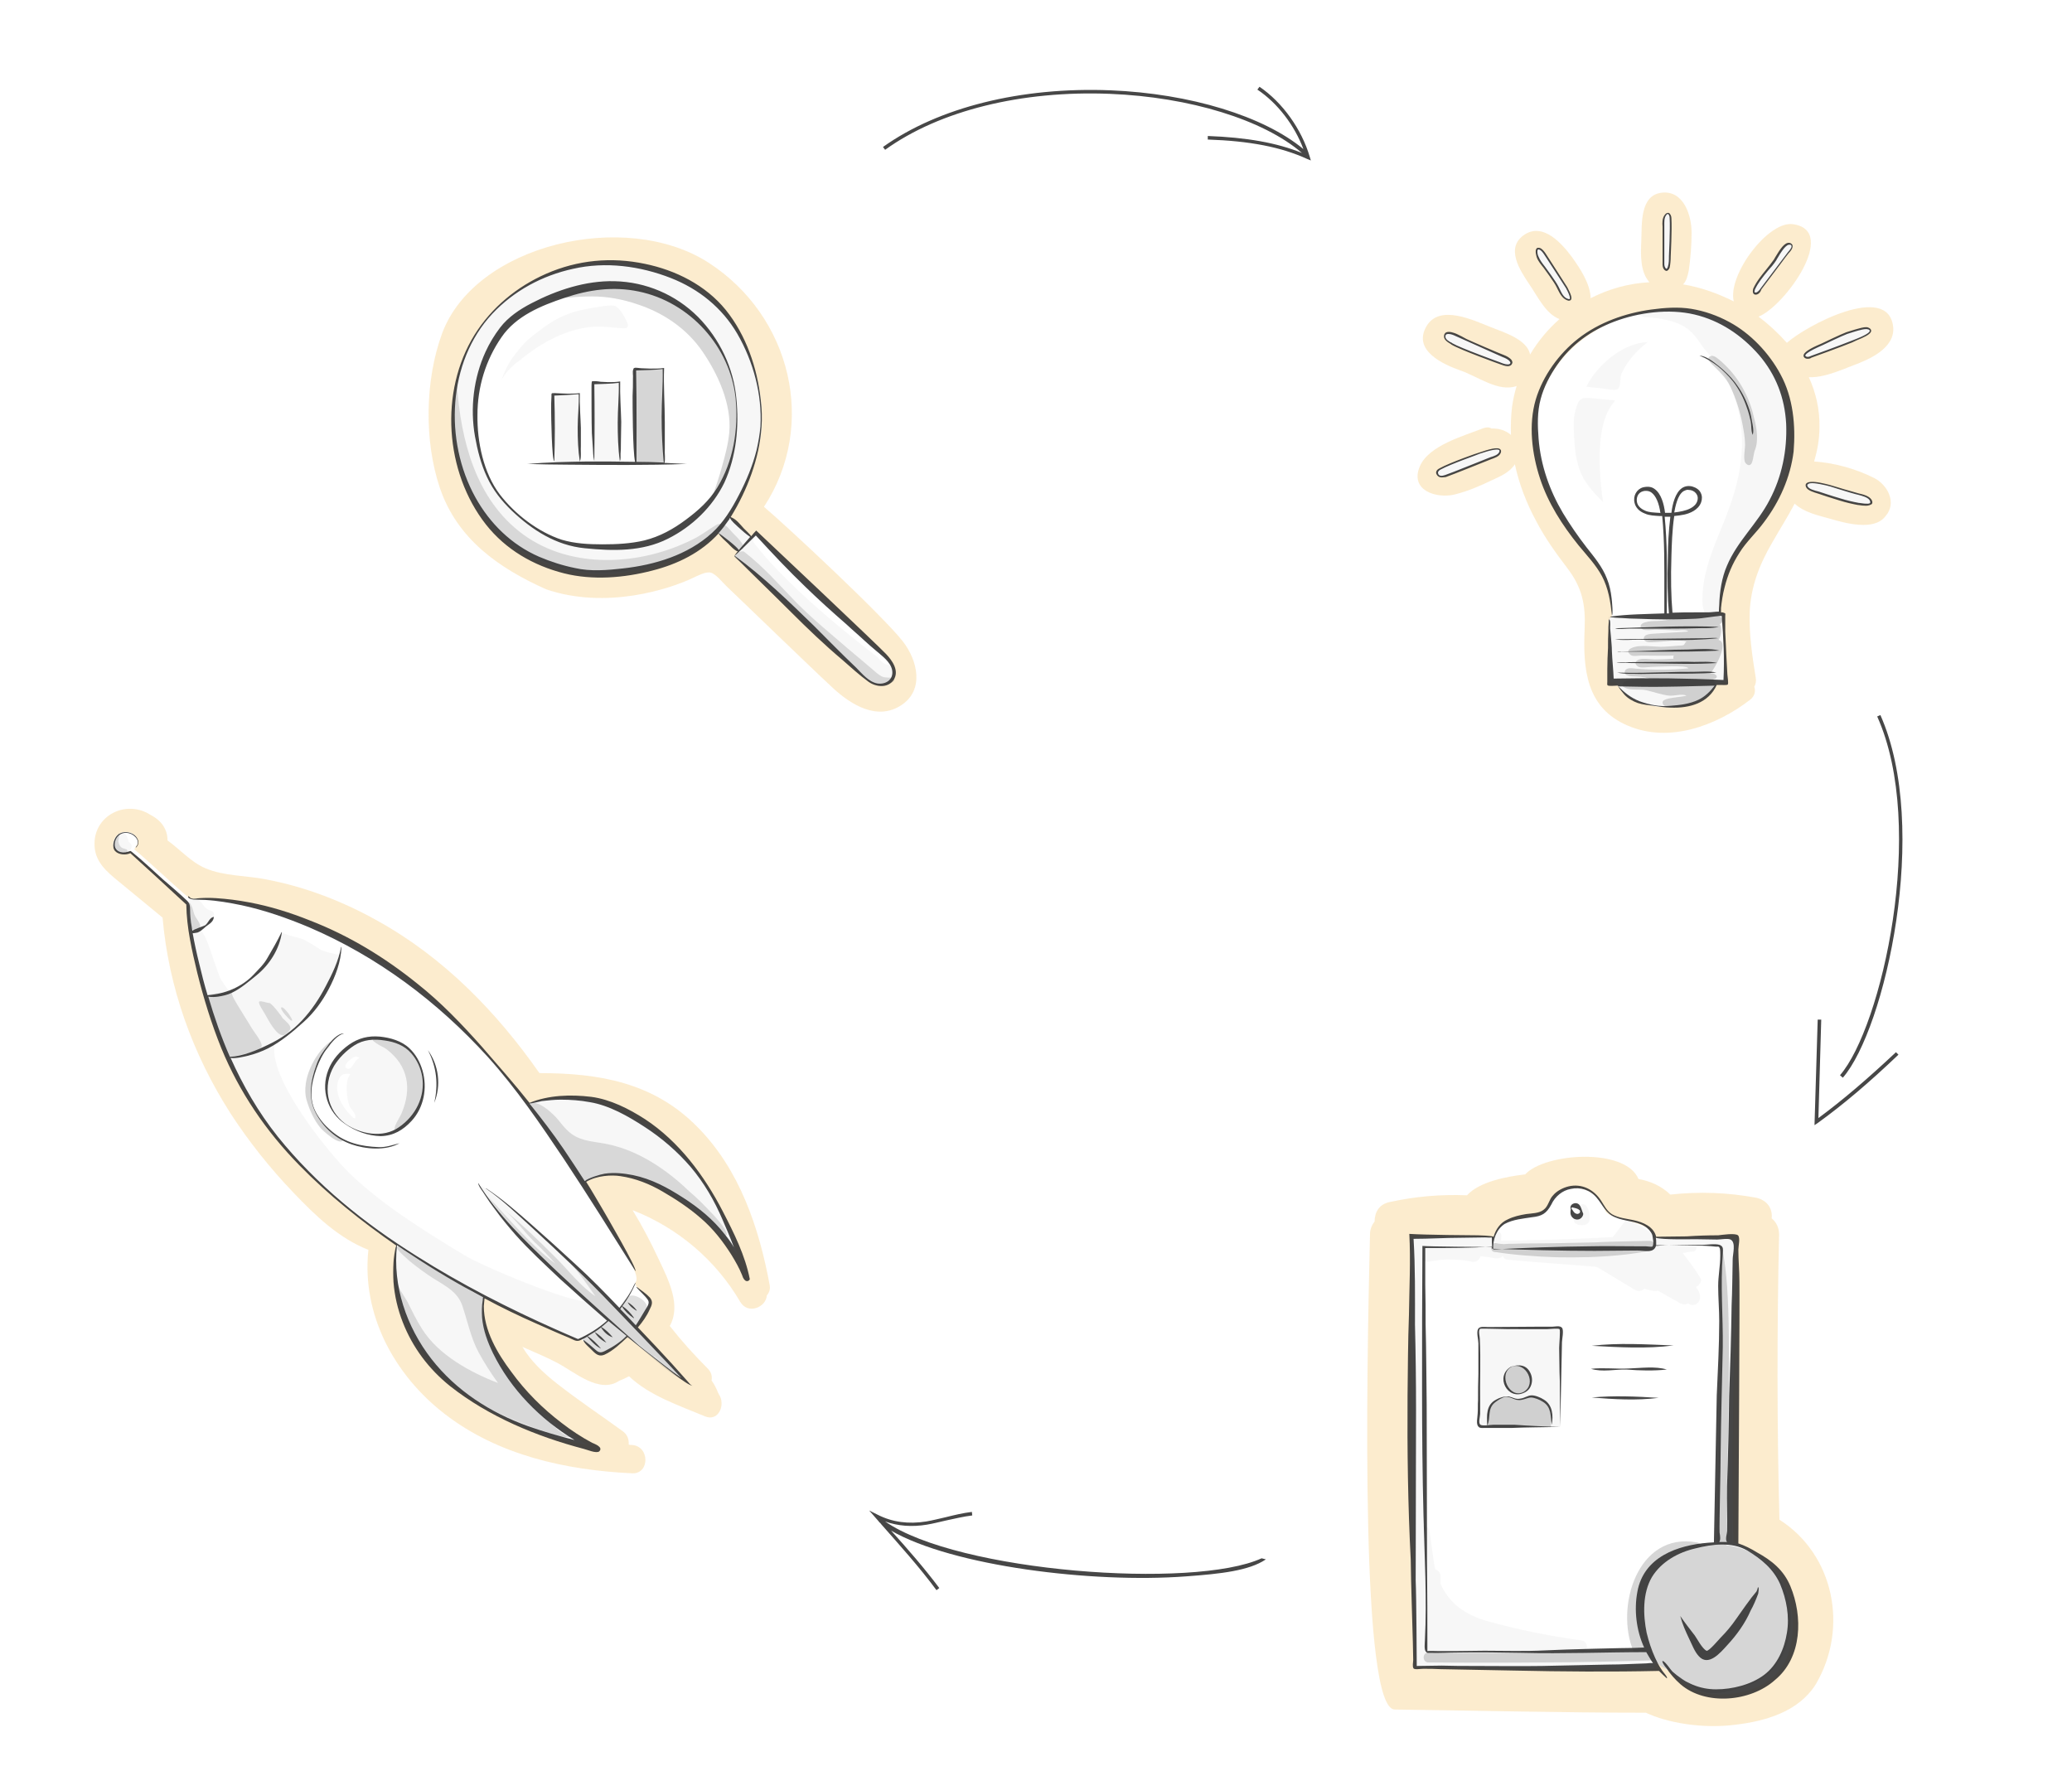
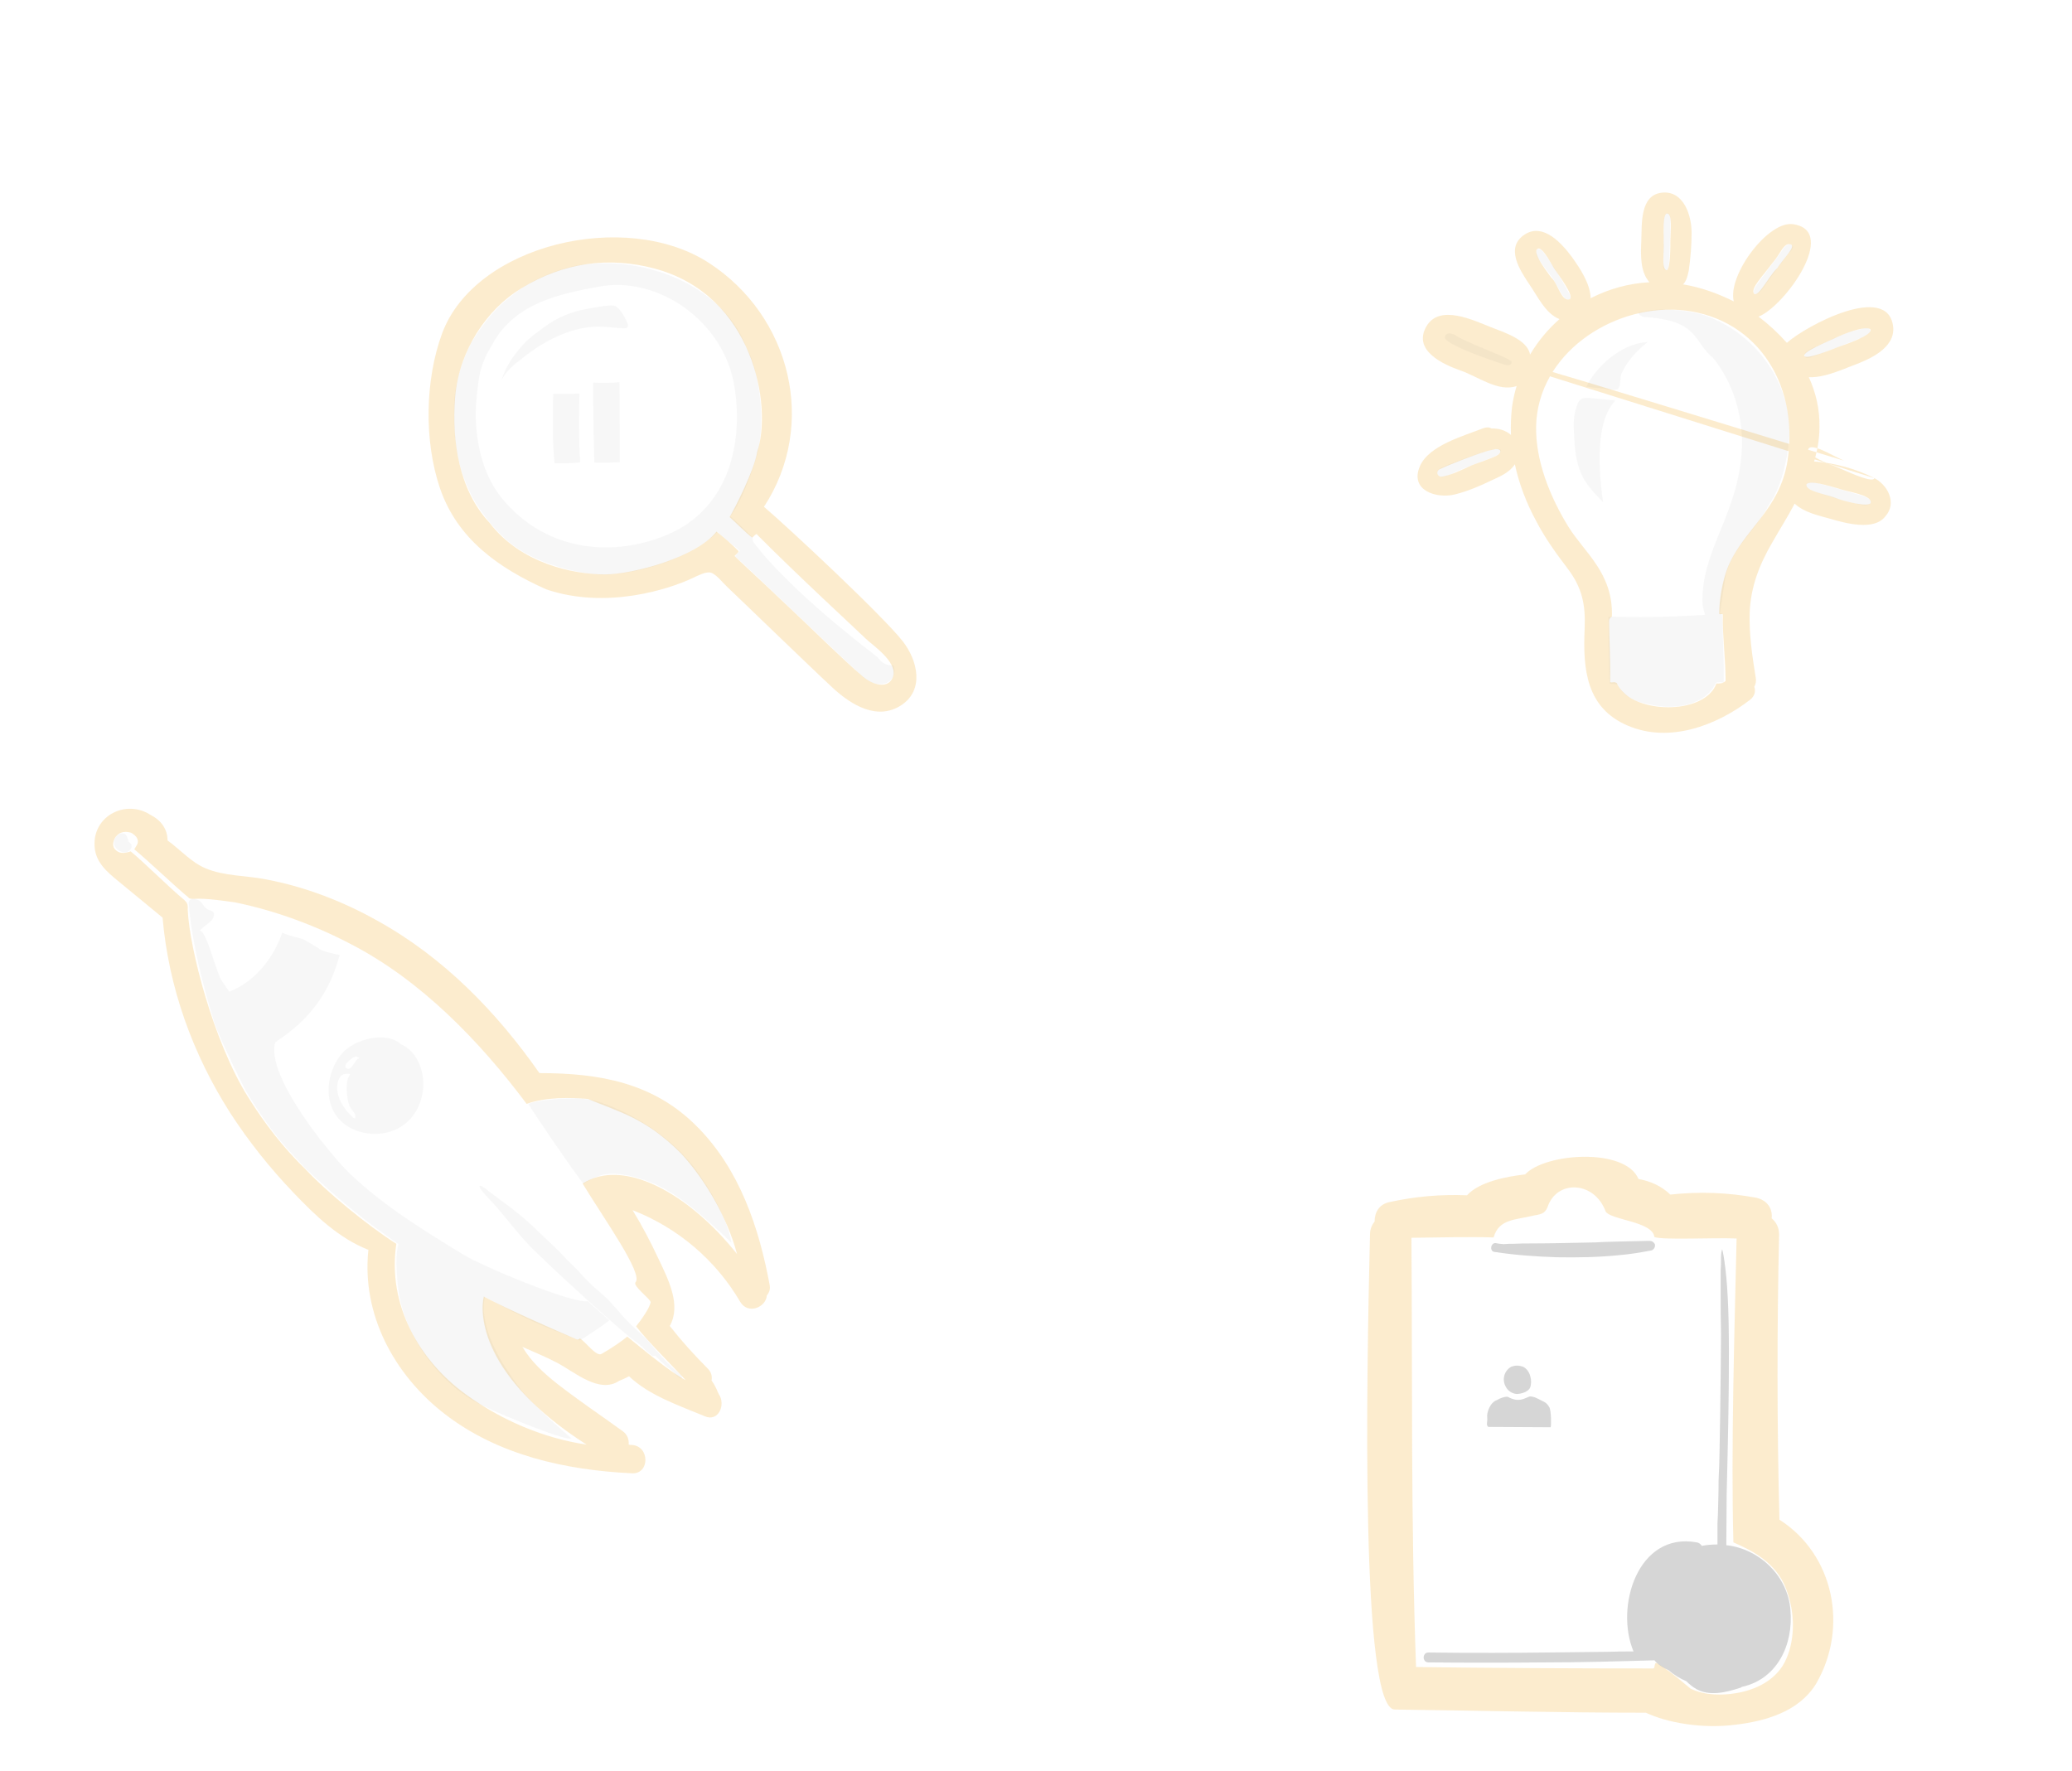
<svg xmlns="http://www.w3.org/2000/svg" version="1.1" id="Ebene_1" x="0px" y="0px" viewBox="0 0 585 500" style="enable-background:new 0 0 585 500;" xml:space="preserve">
  <style type="text/css">
	.st0{opacity:0.25;fill:#F5B43C;enable-background:new    ;}
	.st1{opacity:4.000000e-02;fill:#333333;enable-background:new    ;}
	.st2{opacity:0.16;fill:#333333;enable-background:new    ;}
	.st3{opacity:0.2;fill:#333333;enable-background:new    ;}
	.st4{opacity:0.9;fill:#333333;enable-background:new    ;}
</style>
-   <path class="st0" d="M254.9,181.1c-5.7-7.3-32.5-32.3-39.2-38c15.1-23.1,7.7-53.8-15.6-68.9c-23.5-15.2-66-5.2-75.3,20  c-4.8,13.1-5.1,30.3-0.6,43.6c4.9,14.4,16.6,22.6,30,28.6c17,5.8,34.9-0.1,41.4-3.2c1.3-0.6,3.7-1.9,5.1-1.5c1.5,0.4,3.5,3,4.6,4  c3.3,3.1,23.1,22.3,29.9,28.6c5.1,4.7,12.5,9.3,19.3,4.8C261,194.8,259.1,186.5,254.9,181.1L254.9,181.1z M243.7,191.1  c-3-2.5-6.9-6.3-9.8-9c-4.9-4.7-9.8-9.4-14.7-14c-2.8-2.7-9-8.4-11.8-11.1c0.6-0.7,1.1-0.9,1.1-1.4c-2-2.1-4.7-4.3-6.2-5.5  c-5.6,7.2-23.3,12-31.4,12.1c-9,0-23.9-3.1-32.6-14.5c-8.8-9.3-10.8-23.4-9.8-35.6c1.1-13.3,9.1-24.9,18.7-30.7  c11.9-7.3,24.7-9,37.5-5.6c28.1,7.4,33.4,39,29.1,51.7c-0.8,5.3-6.4,16.1-7.8,18.5c1.2,1,4.8,4.7,6.4,5.8c0.4-0.4,1-1,1.2-1  c11.8,11.9,28.9,27.6,30.8,29.5c1.9,1.9,10.4,7.4,7.2,11.8C249.7,194.6,245.6,192.8,243.7,191.1L243.7,191.1z M529.2,135  c-5.1-2.6-11.2-4.3-17-4.7c0.9-3.1,1.5-6.3,1.5-9.7c0.1-5-1-9.7-3-14.1c4.1,0.2,8.8-1.9,12.2-3.2c4.6-1.7,12.3-4.9,11.6-11.1  c-1.5-12.5-24.5-0.3-30,4.6c-2.4-2.7-5.1-5.2-8-7.4c7.3-2.8,22.8-24.3,9.7-26.1c-7-1-18.5,14.4-16.7,21.8c-4.6-2.3-9.4-4-14.3-4.8  c0.9-0.9,1.3-2.4,1.6-3.9c0.5-3.5,0.8-7.2,0.8-10.7c0-4.8-2.2-11.9-8.3-11.3c-6.4,0.6-5.7,9-5.9,13.6c-0.2,4.1-0.3,8.8,2.3,11.7  c-5.9,0.3-11.5,1.9-16.6,4.5c-0.1-4.1-3-8.4-5.2-11.5c-2.8-3.8-8.1-9.9-13.4-6.5c-5.7,3.7-1.3,10.2,1.3,14.1  c2.4,3.5,4.6,8.3,8.5,9.8c-3.3,2.9-6.1,6.3-8.3,10c-0.8-4.2-7.2-6.2-11-7.7c-4.9-1.9-14.6-6.7-18.3-0.2c-3.9,6.8,4.8,10.7,9.6,12.4  c5,1.7,10.7,6.2,15.9,4.4c-0.6,1.9-1,3.9-1.3,5.9c-0.3,2.6-0.4,5.3-0.3,7.9c-1.5-1.3-3.5-1.9-5.5-1.8c-0.6-0.4-1.4-0.4-2.3-0.1  c-5.5,2.2-15.3,4.8-17.9,10.7c-3,6.9,4.7,9.3,9.9,8c3.6-0.9,7.1-2.4,10.4-4c2.4-1.1,5-2.2,6.5-4.5c1.2,5.6,3.3,11,6,16  c2.5,4.8,5.6,9.1,8.8,13.3c4.2,5.5,5.2,10.3,4.9,17.2c-0.5,11.3,0.4,22.3,12.2,27.3c11.7,5,25,0,34.5-7.3c1.4-1.1,1.6-2.5,1.2-3.7  c0.4-0.7,0.6-1.6,0.4-2.6c-1-6.1-1.9-12.3-1.7-18.4c0.3-7.2,2.7-13.4,6.3-19.6c2.1-3.7,4.4-7.3,6.4-11.1c2.6,2.5,6.9,3.4,10.1,4.3  c4.1,1.2,12.3,3.5,15.5-0.7C535.7,142,532.9,136.9,529.2,135L529.2,135z M426.6,102.8c-0.4,1.7-9-2.5-11-3.3  c-1.1-0.4-8.4-3.1-7.7-4.8c0.8-2.1,6.7,1.7,10.2,3.2C423.2,100.3,427.1,101.3,426.6,102.8z M423,128.4c-0.8,0.7-6.6,2.6-7.5,3  c-2.4,1.1-6.5,3.1-8.7,3.2c-1.2-0.2-1.5-1.8,0.1-2.3c1.8-0.9,9.2-3.8,12.2-4.7c1-0.4,2.5-0.6,3.1-0.8  C423.8,126.7,424,127.6,423,128.4z M505.8,69.1c1,0.8-2.4,4.1-4,6.6c-2.4,2.2-5.3,8.4-6.6,7.2c-1-1.5,2.4-4.8,5.2-8.6  C502.8,71.6,503.7,68.1,505.8,69.1z M469.7,68c0.1-1.1-0.4-7.5,0.9-7.7c1.7-0.3,1,5.5,1,7.7c0,0.6,0.1,8.3-1.1,8.3  C469,75.8,469.9,71.3,469.7,68z M438,78.4c-0.6-0.9-5.8-7.3-3.8-8.2c1.4-0.6,4.3,5.3,4.8,5.9c0.9,1.4,5.6,7.5,4.2,8.4  C440.8,85.3,439.8,79.9,438,78.4z M504.7,130c-2.2,14.2-12.7,19.6-17,30.5c-1.4,3.7-2.3,8.8-2.3,12.7c0,0.6,1-0.2,1,0.4  c-0.1,6.2,0.8,12.3,0.8,18.7c-1,0.8-1.8,0.7-2.6,0.7c-2.7,7.5-17.3,8.6-24.7,3.8c-1-0.7-2.9-2.4-3.4-3.9c-0.9-0.6-1.2,0-1.9-0.3  c0.1-6.6-0.3-13.5-0.3-17.3c0.1-0.8,0.7-1.2,0.8-1.2c0.4-12.3-7.8-18.1-12.3-25.4c-5.1-8.3-9.3-18.5-9.1-28.4  c0.5-20.3,21.2-34,40.1-32.8C494.9,88.9,508.1,107.4,504.7,130z M509.4,100.5c-0.4-1.2,6.5-4,8.6-5c2.6-1.3,8.4-3.5,10-2.6  c1.4,1.6-7.9,4.7-8.8,5C517.9,98.4,509.9,101.7,509.4,100.5z M518.8,140.8c-3.3-1.3-9.1-2.1-8.8-4c0.8-1.4,6.3,0.4,8.9,1.1  c2.8,1,9.3,1.8,9.3,3.9C528.2,143.6,520,141.3,518.8,140.8z M217.3,362.8c-3-16.2-8.5-32.6-20.4-44.6  c-12.3-12.5-27.6-15.2-44.6-15.2c-12.1-17.3-27.1-32.7-45.7-43c-9.8-5.5-20.4-9.6-31.5-11.7c-5.5-1.1-11.8-0.9-17-3.1  c-4.1-1.7-7.2-5.3-10.8-7.9c0-3-1.6-5.5-4.6-7.1c-0.1,0-0.1-0.1-0.2-0.1c-6.9-4.5-16.3,0.2-15.8,8.8c0.2,4.5,3.5,7.3,6.7,9.9  c4.1,3.4,8.3,6.8,12.5,10.3c1.7,19.7,8.5,38.6,19.2,55.3c5.2,8,11.1,15.4,17.7,22.3c6.2,6.5,12.8,12.9,21.2,16.2v0.1  c-1.9,18.2,7.3,35.2,21.5,46.2c15.1,11.7,34.2,15.9,52.9,16.8c5.1,0.3,5.1-7.7,0-8c-0.3,0-0.6,0-0.9-0.1c0.1-1.4-0.3-2.8-1.7-3.8  c-6.2-4.5-12.5-8.7-18.5-13.4c-3.7-2.9-7.4-6.3-9.8-10.4c3.3,1.5,6.6,2.8,9.8,4.5c5.1,2.7,11.9,8.8,17.5,5.1c1-0.4,1.9-0.8,2.8-1.3  c5.8,5.5,14,8.2,21.4,11.3c3.9,1.7,6-3.4,3.9-6.3c0-0.1,0-0.2-0.1-0.2c-0.5-1.3-1.1-2.5-1.9-3.6c0.2-1.1,0-2.3-1.1-3.4  c-3.8-3.8-7.4-7.8-10.7-12c3.3-5.9-0.4-13.1-3.2-19c-2.2-4.7-4.6-9.3-7.3-13.7c12.8,5,23.5,14.1,30.4,25.9c2.2,3.7,7.3,1.5,7.5-1.8  C217.3,364.8,217.5,363.9,217.3,362.8L217.3,362.8z M164.5,334.2c5.8,9.6,17.3,25.6,14.9,27.9c-0.7,1.1,4.4,4.8,4.3,5.6  c-0.3,1.6-2.3,4.5-4.1,6.8c2.9,3.9,10.7,11.6,14,15.2c-3.7-1.8-12.1-8.7-16.5-12.3c-2.9,2.4-7.1,4.8-7.3,4.9  c-1.5,0.8-4.5-3.5-6.1-4.4c-0.2,0.3-0.6,0.5-1.3,0.1c-5.2-2.2-19.7-8.6-25.8-11.9c-1.2,4.9-0.8,22.7,29,41.8  c-12.1-1.8-24.1-6.9-34.1-14.2c-13.1-9.5-22.2-25.3-19.6-42.5c-8.2-5.2-19.7-14.7-25.5-20.9c-6.6-6.4-11.7-13.1-16.4-20.6  c-9.7-15.5-16.5-41.8-17-52.8c0.1-1.6-0.2-2.1-1.1-2.9c-3.8-3.1-11.2-10.5-15-13.6c-1.6,0.5-3.3,0.9-4.6-0.8  c-1.1-1.4,0.4-5.7,4.6-4.5c0.3,0.1,3.2,1.6,1.5,3.9c-0.2,0.3-0.3,0.6-0.5,0.8c3.9,3.2,11.4,10.4,15.3,13.6c0.2,0.4,0.8,0.4,1.7,0.4  c3.2-0.2,7.9,0.5,11.5,1c11.2,2.3,22.4,6.4,32.7,11.8c19.7,10.2,36.2,27.2,49.6,45.1c5.4-2,12.5-1.8,17.3-1.4  c8.8,3.7,16.2,5.3,26.2,15.3c6.7,7.2,13.1,18,15.9,28.5C194.1,336.5,175.8,326.9,164.5,334.2L164.5,334.2z" />
+   <path class="st0" d="M254.9,181.1c-5.7-7.3-32.5-32.3-39.2-38c15.1-23.1,7.7-53.8-15.6-68.9c-23.5-15.2-66-5.2-75.3,20  c-4.8,13.1-5.1,30.3-0.6,43.6c4.9,14.4,16.6,22.6,30,28.6c17,5.8,34.9-0.1,41.4-3.2c1.3-0.6,3.7-1.9,5.1-1.5c1.5,0.4,3.5,3,4.6,4  c3.3,3.1,23.1,22.3,29.9,28.6c5.1,4.7,12.5,9.3,19.3,4.8C261,194.8,259.1,186.5,254.9,181.1L254.9,181.1z M243.7,191.1  c-3-2.5-6.9-6.3-9.8-9c-4.9-4.7-9.8-9.4-14.7-14c-2.8-2.7-9-8.4-11.8-11.1c0.6-0.7,1.1-0.9,1.1-1.4c-2-2.1-4.7-4.3-6.2-5.5  c-5.6,7.2-23.3,12-31.4,12.1c-9,0-23.9-3.1-32.6-14.5c-8.8-9.3-10.8-23.4-9.8-35.6c1.1-13.3,9.1-24.9,18.7-30.7  c11.9-7.3,24.7-9,37.5-5.6c28.1,7.4,33.4,39,29.1,51.7c-0.8,5.3-6.4,16.1-7.8,18.5c1.2,1,4.8,4.7,6.4,5.8c0.4-0.4,1-1,1.2-1  c11.8,11.9,28.9,27.6,30.8,29.5c1.9,1.9,10.4,7.4,7.2,11.8C249.7,194.6,245.6,192.8,243.7,191.1L243.7,191.1z M529.2,135  c-5.1-2.6-11.2-4.3-17-4.7c0.9-3.1,1.5-6.3,1.5-9.7c0.1-5-1-9.7-3-14.1c4.1,0.2,8.8-1.9,12.2-3.2c4.6-1.7,12.3-4.9,11.6-11.1  c-1.5-12.5-24.5-0.3-30,4.6c-2.4-2.7-5.1-5.2-8-7.4c7.3-2.8,22.8-24.3,9.7-26.1c-7-1-18.5,14.4-16.7,21.8c-4.6-2.3-9.4-4-14.3-4.8  c0.9-0.9,1.3-2.4,1.6-3.9c0.5-3.5,0.8-7.2,0.8-10.7c0-4.8-2.2-11.9-8.3-11.3c-6.4,0.6-5.7,9-5.9,13.6c-0.2,4.1-0.3,8.8,2.3,11.7  c-5.9,0.3-11.5,1.9-16.6,4.5c-0.1-4.1-3-8.4-5.2-11.5c-2.8-3.8-8.1-9.9-13.4-6.5c-5.7,3.7-1.3,10.2,1.3,14.1  c2.4,3.5,4.6,8.3,8.5,9.8c-3.3,2.9-6.1,6.3-8.3,10c-0.8-4.2-7.2-6.2-11-7.7c-4.9-1.9-14.6-6.7-18.3-0.2c-3.9,6.8,4.8,10.7,9.6,12.4  c5,1.7,10.7,6.2,15.9,4.4c-0.6,1.9-1,3.9-1.3,5.9c-0.3,2.6-0.4,5.3-0.3,7.9c-1.5-1.3-3.5-1.9-5.5-1.8c-0.6-0.4-1.4-0.4-2.3-0.1  c-5.5,2.2-15.3,4.8-17.9,10.7c-3,6.9,4.7,9.3,9.9,8c3.6-0.9,7.1-2.4,10.4-4c2.4-1.1,5-2.2,6.5-4.5c1.2,5.6,3.3,11,6,16  c2.5,4.8,5.6,9.1,8.8,13.3c4.2,5.5,5.2,10.3,4.9,17.2c-0.5,11.3,0.4,22.3,12.2,27.3c11.7,5,25,0,34.5-7.3c1.4-1.1,1.6-2.5,1.2-3.7  c0.4-0.7,0.6-1.6,0.4-2.6c-1-6.1-1.9-12.3-1.7-18.4c0.3-7.2,2.7-13.4,6.3-19.6c2.1-3.7,4.4-7.3,6.4-11.1c2.6,2.5,6.9,3.4,10.1,4.3  c4.1,1.2,12.3,3.5,15.5-0.7C535.7,142,532.9,136.9,529.2,135L529.2,135z c-0.4,1.7-9-2.5-11-3.3  c-1.1-0.4-8.4-3.1-7.7-4.8c0.8-2.1,6.7,1.7,10.2,3.2C423.2,100.3,427.1,101.3,426.6,102.8z M423,128.4c-0.8,0.7-6.6,2.6-7.5,3  c-2.4,1.1-6.5,3.1-8.7,3.2c-1.2-0.2-1.5-1.8,0.1-2.3c1.8-0.9,9.2-3.8,12.2-4.7c1-0.4,2.5-0.6,3.1-0.8  C423.8,126.7,424,127.6,423,128.4z M505.8,69.1c1,0.8-2.4,4.1-4,6.6c-2.4,2.2-5.3,8.4-6.6,7.2c-1-1.5,2.4-4.8,5.2-8.6  C502.8,71.6,503.7,68.1,505.8,69.1z M469.7,68c0.1-1.1-0.4-7.5,0.9-7.7c1.7-0.3,1,5.5,1,7.7c0,0.6,0.1,8.3-1.1,8.3  C469,75.8,469.9,71.3,469.7,68z M438,78.4c-0.6-0.9-5.8-7.3-3.8-8.2c1.4-0.6,4.3,5.3,4.8,5.9c0.9,1.4,5.6,7.5,4.2,8.4  C440.8,85.3,439.8,79.9,438,78.4z M504.7,130c-2.2,14.2-12.7,19.6-17,30.5c-1.4,3.7-2.3,8.8-2.3,12.7c0,0.6,1-0.2,1,0.4  c-0.1,6.2,0.8,12.3,0.8,18.7c-1,0.8-1.8,0.7-2.6,0.7c-2.7,7.5-17.3,8.6-24.7,3.8c-1-0.7-2.9-2.4-3.4-3.9c-0.9-0.6-1.2,0-1.9-0.3  c0.1-6.6-0.3-13.5-0.3-17.3c0.1-0.8,0.7-1.2,0.8-1.2c0.4-12.3-7.8-18.1-12.3-25.4c-5.1-8.3-9.3-18.5-9.1-28.4  c0.5-20.3,21.2-34,40.1-32.8C494.9,88.9,508.1,107.4,504.7,130z M509.4,100.5c-0.4-1.2,6.5-4,8.6-5c2.6-1.3,8.4-3.5,10-2.6  c1.4,1.6-7.9,4.7-8.8,5C517.9,98.4,509.9,101.7,509.4,100.5z M518.8,140.8c-3.3-1.3-9.1-2.1-8.8-4c0.8-1.4,6.3,0.4,8.9,1.1  c2.8,1,9.3,1.8,9.3,3.9C528.2,143.6,520,141.3,518.8,140.8z M217.3,362.8c-3-16.2-8.5-32.6-20.4-44.6  c-12.3-12.5-27.6-15.2-44.6-15.2c-12.1-17.3-27.1-32.7-45.7-43c-9.8-5.5-20.4-9.6-31.5-11.7c-5.5-1.1-11.8-0.9-17-3.1  c-4.1-1.7-7.2-5.3-10.8-7.9c0-3-1.6-5.5-4.6-7.1c-0.1,0-0.1-0.1-0.2-0.1c-6.9-4.5-16.3,0.2-15.8,8.8c0.2,4.5,3.5,7.3,6.7,9.9  c4.1,3.4,8.3,6.8,12.5,10.3c1.7,19.7,8.5,38.6,19.2,55.3c5.2,8,11.1,15.4,17.7,22.3c6.2,6.5,12.8,12.9,21.2,16.2v0.1  c-1.9,18.2,7.3,35.2,21.5,46.2c15.1,11.7,34.2,15.9,52.9,16.8c5.1,0.3,5.1-7.7,0-8c-0.3,0-0.6,0-0.9-0.1c0.1-1.4-0.3-2.8-1.7-3.8  c-6.2-4.5-12.5-8.7-18.5-13.4c-3.7-2.9-7.4-6.3-9.8-10.4c3.3,1.5,6.6,2.8,9.8,4.5c5.1,2.7,11.9,8.8,17.5,5.1c1-0.4,1.9-0.8,2.8-1.3  c5.8,5.5,14,8.2,21.4,11.3c3.9,1.7,6-3.4,3.9-6.3c0-0.1,0-0.2-0.1-0.2c-0.5-1.3-1.1-2.5-1.9-3.6c0.2-1.1,0-2.3-1.1-3.4  c-3.8-3.8-7.4-7.8-10.7-12c3.3-5.9-0.4-13.1-3.2-19c-2.2-4.7-4.6-9.3-7.3-13.7c12.8,5,23.5,14.1,30.4,25.9c2.2,3.7,7.3,1.5,7.5-1.8  C217.3,364.8,217.5,363.9,217.3,362.8L217.3,362.8z M164.5,334.2c5.8,9.6,17.3,25.6,14.9,27.9c-0.7,1.1,4.4,4.8,4.3,5.6  c-0.3,1.6-2.3,4.5-4.1,6.8c2.9,3.9,10.7,11.6,14,15.2c-3.7-1.8-12.1-8.7-16.5-12.3c-2.9,2.4-7.1,4.8-7.3,4.9  c-1.5,0.8-4.5-3.5-6.1-4.4c-0.2,0.3-0.6,0.5-1.3,0.1c-5.2-2.2-19.7-8.6-25.8-11.9c-1.2,4.9-0.8,22.7,29,41.8  c-12.1-1.8-24.1-6.9-34.1-14.2c-13.1-9.5-22.2-25.3-19.6-42.5c-8.2-5.2-19.7-14.7-25.5-20.9c-6.6-6.4-11.7-13.1-16.4-20.6  c-9.7-15.5-16.5-41.8-17-52.8c0.1-1.6-0.2-2.1-1.1-2.9c-3.8-3.1-11.2-10.5-15-13.6c-1.6,0.5-3.3,0.9-4.6-0.8  c-1.1-1.4,0.4-5.7,4.6-4.5c0.3,0.1,3.2,1.6,1.5,3.9c-0.2,0.3-0.3,0.6-0.5,0.8c3.9,3.2,11.4,10.4,15.3,13.6c0.2,0.4,0.8,0.4,1.7,0.4  c3.2-0.2,7.9,0.5,11.5,1c11.2,2.3,22.4,6.4,32.7,11.8c19.7,10.2,36.2,27.2,49.6,45.1c5.4-2,12.5-1.8,17.3-1.4  c8.8,3.7,16.2,5.3,26.2,15.3c6.7,7.2,13.1,18,15.9,28.5C194.1,336.5,175.8,326.9,164.5,334.2L164.5,334.2z" />
  <path class="st1" d="M252.3,188c-0.2-0.5-2.3,0.7-4.6-2.5c-1.5-1.2-23.9-17.9-34.9-32.3c-0.3-0.3-0.2-1.3-0.5-1.6  c-1.4-1.5-5.7-5.5-6.1-5.8c3.4-4.3,6.9-15,7-15.6c3.5-10.2,1.1-26.1-2.6-32.4c-3.3-9.1-12.9-18.5-28.6-22.2  c-6.6-1.5-12.4-1.6-18.9-0.7c-12.5,2.6-19.3,9.1-19.6,9.4c-5.8,4.3-10.4,12.5-10.5,12.6c-2.7,5.4-4.6,11.3-4.8,17.5  c-0.6,17.2,4.4,28.3,14.6,37.9c9,8.1,25.7,10.8,30.4,9.8c10.3-0.8,23.6-5.8,29.4-11.9c0.8,0.9,4.5,3.8,6.3,5.3  c-0.2,0.3-1.1,1.2-1.3,1.6c1.8,1.5,34.5,32.7,35.8,33.8C248.8,195.7,253.7,192.1,252.3,188L252.3,188z M187.9,151.2  c-16.4,6.6-34.5,3.7-46.1-10.4c-4.9-6-6.9-13.5-7.4-21.1c-0.3-4.1,0.2-8,0.7-12.1c0.5-3.6,1.7-6.8,3.6-9.8  c6.2-12.1,19-14.8,30.6-16.9c16.3-3,35.2,9.6,38.1,28.5C210,126.1,205.2,144.2,187.9,151.2z M505.2,122.8  c-0.1,3.1-1.4,13.6-5.7,19.6c-3.9,7.5-9.6,11.4-12.1,19.3c-0.3,1.1-1.8,11.4-1.8,11.5c0.5,0,0.7-0.1,0.6,0c0.1,1.8,0.7,18,0.4,19.5  c-0.5-0.1-1.9-0.2-2.2,0.2c-2.8,6.1-11.1,7.4-17.1,6.3c-2.6-0.5-8.4-1.2-10.7-6c-0.5,0-1.6-0.1-2.1-0.2c-0.3-1.4-0.4-18.8-0.4-18.8  l0.9-0.1c11.6,0.4,21.3-0.2,26.4-0.5c0-0.1-0.7-2.4-0.7-2.8c-0.4-7.6,2.3-14.3,5.1-21.2c3.2-7.6,5.8-15.2,6-23.5  c0.3-9-2.6-18.2-8.1-25c-5.8-4.7-3.8-10.7-19.7-11.6c-1.5-0.6-2-1.5-0.2-1.4c4.5-1.3,11.6-0.6,16.5,0.6  C495,93.4,505.6,107.3,505.2,122.8L505.2,122.8z M528.1,142.1c-1,1.2-3.6,0.1-4.9-0.1c-2.2-0.4-11.2-3.1-12.5-4  c-1.2-0.8-1-1.7,0.7-1.8c1.4-0.1,10,2.5,14.1,3.7C526.7,140.2,528.8,141.2,528.1,142.1L528.1,142.1z M526.1,95.1  c-2.2,1.1-12.6,5-14.9,5.8c-0.7,0.3-2.1,0.3-1.7-0.9c0.3-0.9,2.2-1.7,2.9-2c2.3-1,9.1-4.4,11.9-4.8c0.9-0.1,3.1-1.2,3.7,0  C528.3,93.9,527,94.6,526.1,95.1z M504.7,71.9c-1.1,1.4-5.6,7.5-6.7,9.1c-0.5,0.8-1.7,2.3-2.6,2c-0.8-0.4,0.4-2.4,0.9-3  c1.1-1.6,5.6-7.4,6.6-8.9c0.5-0.8,1.6-2.6,2.8-2C507,69.6,505.3,71.2,504.7,71.9L504.7,71.9z M471.6,62.5c0,1.7-0.2,10.3-0.5,12.7  c-0.2,1.8-1.3,1-1.5,0.3c0-1.5,0.1-11.1,0.1-12.7c0-1,0.3-2.5,1-2.6C471.7,60.2,471.6,61.7,471.6,62.5z M442,84.3  c-0.8-0.5-2.9-4.5-3.2-5.1c-0.4-0.8-4.5-5.8-5-7.1c-0.1-1.5,0-2.2,1.2-1.6s6.6,9.5,8.2,12.7C443.8,84.3,443.2,85,442,84.3z   M426.5,102.9c-0.7,0.6-2.4-0.2-3.1-0.4c-2.2-0.7-12.8-4.4-14.9-6.4c-0.7-0.4-0.7-1.2-0.1-1.7s1.9-0.1,2.4,0.2  c3.3,2.2,13.9,5.9,15.4,7.1C426.8,101.9,427,102.4,426.5,102.9L426.5,102.9z M421,129.3c-1.7,0.6-9,3.4-11,4.4  c-0.8,0.4-3.5,1.7-4.1,0.2s1.5-2,2.3-2.4c2.5-1,9.6-3.7,11.8-4.2c0.9-0.2,3.4-1,3.7-0.2C424,128.3,421.7,129,421,129.3L421,129.3z   M150.6,346.4c-3.7-3.6-8.2-6.7-12.3-9.8c-0.4-0.3-2.5-2.2-2.9-1.7c-0.4,0.6,3.4,4.3,3.8,4.8c4.2,4.7,7.8,9.8,12.4,14.1  c4.4,4.3,9,8.5,13.6,12.7c4.1,3.7,8.2,7.4,12.4,10.9c1.1,0.9,2.4,1.7,3.4,2.6c1.1,1,2,2.1,3.3,2.9c0.1,0.1,0.5-0.1,0.6-0.1  c0.5,0.3,0.9,0.8,1.3,1.2c1.1,1.1,2.4,2.1,3.6,3.1c0.4,0.4,2,2.2,2.6,2.1c1-0.3-2.2-2.7-2.8-3.3c-2.1-2-3.9-4.1-5.8-6.3  c-1.7-2.2-4.1-4-6.1-6c-2.3-2.3-4.2-4.9-6.5-7.1c-2.3-2.1-4.8-4.1-6.8-6.4c-1.8-2.1-4-3.9-5.8-6C156,351.4,153.2,349,150.6,346.4  L150.6,346.4z M167.2,310.6c-4.8-1-15-0.2-18,1.1c0.1,0.6,14.4,21.5,15.6,22.6c1.4-1.1,2.9-1.7,4.4-2.3c3.8-1.4,9.4,0,13.1,1.3  c4.5,1.6,10.5,4.3,24.2,17.6c-0.9-6-5.6-14.3-8.1-17.8C189,318.1,171.6,311.6,167.2,310.6L167.2,310.6z M113.3,294.9  c-4.3-3.9-13-1.5-16.5,2.3c-3.7,4.1-5.2,10.7-3,15.8c2.4,5.5,8.6,7.8,14.3,7c5.8-0.9,9.7-4.9,11-10.4  C120.5,303.9,118.3,297.1,113.3,294.9L113.3,294.9z M98.8,303.5c-1.5,1.7-0.9,7-0.1,8.8c0.4,0.9,1.5,1.8,1.6,2.7  c0.2,1.3-0.6,0.7-1.3-0.1c-2-2-3.9-5-3.8-7.9c0-1.2,0.4-3,1.6-3.6C97.1,303.2,99.2,303,98.8,303.5z M101.2,298.9  c-1,0.2-1.9,3.6-3.3,2.8c-1.2-0.7,0.6-2.2,1.1-2.6c0.4-0.3,1.1-0.8,1.6-0.8C100.6,298.3,101.9,298.8,101.2,298.9z M36.2,237.4  c0,0.1,0,0.2-0.1,0.2c0.1,0,0.2,0.1,0.3,0.1c0.3,0.3,0.6,0.5,0.7,0.9c0.2,0.8-0.3,1.5-0.9,1.8c-1,0.6-2.3,0.1-3.1-0.6  c-1-0.9-1.2-2.2-0.5-3.3c0.4-0.7,1.1-1.2,1.9-1.2c0.8,0,1.4,0.6,1.5,1.4C36.2,236.9,36.2,237.1,36.2,237.4L36.2,237.4z M95.9,269.6  c-3.6,13.9-11.9,20.5-18.2,24.7c-2.8,9.5,15.8,32.1,21.2,37.2c9.6,9.1,20.7,15.9,32,22.8c5.6,3.4,30.8,13.9,35.1,13.1  c1.2,1.3,4.9,4.3,6,5.4c-1.1,1.1-7.4,5.2-8.4,5.7c-1.9-0.8-11.2-4.4-14.2-5.9c-8.4-4-10.4-5.4-12.5-6.4c-1.7,7.6,3.8,16.7,5.5,19.5  c3.5,4.9,3.5,7.1,18.9,20.4c-0.7,1.1-18.2-5.9-25.2-9.3c-12.1-5.9-21.6-19.6-23.5-31.7c-0.2-1.2-1.3-10.2-0.1-13.8  c-11.1-7.8-15.4-11.4-26.4-21.5c-4.4-5.1-7.8-7.4-16.1-20.8c-1.5-2.3-8-16.1-9.2-19.5c-0.5-1.4-6.5-20-7.5-34.5  c0.1-1.5,1.5-1.4,3-0.7c1,0.8,1.2,1.9,2.4,2.5c0.9,0.5,1.9,0.3,1.7,1.7c-0.3,1.9-3,2.9-4,4.3c1.4-0.2,3.5,7.2,3.9,8.2  c0.6,1.6,1.1,3.2,1.7,4.8c0.5,1.2,2.1,3.2,2.7,4.2c8.1-3.1,13-10.7,15-16.7c0.9,0.7,5.4,1.7,5.9,1.9c1.5,0.8,3,1.7,4.4,2.6  C90.6,268.6,95.8,269.7,95.9,269.6L95.9,269.6z M176.3,92.7c-3.4-0.1-6.5-0.8-10.3-0.3c-9.6,1.3-17.2,7.7-19.2,9.3  c-3.8,2.6-5.2,5.6-5.2,5.6s1.2-4.1,4.1-7.6c3.1-3.9,3.9-4.3,7.9-7.3c3.9-2.9,8-4.5,12.3-5.2c0.5-0.1,5.8-1.2,7.4-0.9  c1.7,0.3,3.2,3.5,3.8,4.8C177.5,91.9,177.3,92.7,176.3,92.7z M163.8,130.5c-1.4,0.3-5.3,0.4-7.2,0.3c-0.7-4.6-0.5-16.3-0.4-19.6  c1.7,0,5.1,0.1,7.4-0.1C163.4,116.7,163.4,124.8,163.8,130.5z M174.9,107.9c0.1,7.3,0,15.7,0.1,22.6c-1.2,0.1-5.2,0.2-7.2,0.1  c-0.2-6.5-0.4-21.1-0.3-22.6C168.6,108.1,172.2,108.2,174.9,107.9z M452.6,141.8c-2.3-2.4-4.7-4.8-6.1-7.9  c-1.6-3.5-1.9-7.4-2.1-11.2c-0.2-3.3-0.1-5.5,0.7-7.8c0.4-1.2,0.8-2.4,2.2-2.5c2-0.2,6.5,0.6,8.5,0.6  C457.1,113.4,448.9,115.6,452.6,141.8z M457.8,105.5c-0.5,1.1-0.1,3.2-0.9,4.2c-0.6,0.8-3.4,0.1-4.3,0c-1.6-0.2-3.2-0.3-4.7-0.5  c2.3-5,9.5-12.3,17.3-12.6C463.3,98.1,460,100.8,457.8,105.5z" />
-   <path class="st2" d="M210.1,155.8c5.6,4.3,10.1,9.6,15,14.6c3.1,3.1,6.4,6,9.7,8.8c3.1,2.7,6.2,5.3,9.3,7.9c0.9,0.8,1.8,1.5,2.7,2.3  c0.8,0.7,1.7,1.5,2.7,1.8c0.3,0.1,2.9,0.2,2.9,0.2c1,1.8-4.1,2.1-4.9,1.9c-2.2-0.6-3.9-2.4-5.6-3.8c-4.6-4-9.1-8-13.5-12.2  c-4.3-4.2-8.3-8.5-12.6-12.7c-2.1-2-4.3-4-6.6-5.8c-0.3-0.3-1.8-1.1-1.8-1.6C207.4,156.2,209.5,155.3,210.1,155.8L210.1,155.8z   M128.4,112.8c-0.3,3.6-0.2,7.3,0.2,11c1.7,16.5,11.4,30.4,27.4,35.7c8.4,2.8,17.2,2.8,25.8,0.8c7.3-1.7,16-4.1,20.7-10.4  c1.1,1.1,4.4,5.4,6,5.4c3.5,0-0.6-3.8-1.3-4.5c-1.6-1.6-2.8-3.9-5.1-2.5c-2.2,1.3-4.2,2.9-6.5,4c-14.7,7.4-34.2,8.6-47.9-1.4  c-13.4-9.8-17.6-26.6-18.7-42.3C129,109.8,128.5,111.6,128.4,112.8L128.4,112.8z M156.8,356.8c-7.1-5.3-12.9-12.5-19-18.9  c9.3,13.4,22.1,23.9,34,34.9c-0.9,1.1-2.6,1.9-3.8,2.7c-0.4,0.3-3.4,1.8-3.5,2.3c-0.1,0.8,2.4,2.8,2.9,3.3c1.6,1.5,2,1.8,4,0.6  c1.1-0.6,2.1-1.4,3-2.1c0.5-0.4,1.5-1.7,2.2-1.8c1.4-0.3,3.9,2.5,5.2,3.6c3.6,2.9,7.3,6.5,11.5,8.6c-1.9-2.4-3.8-4.7-5.9-7  c-1.3-1.4-2.6-2.9-3.9-4.3c-0.8-0.8-4.1-3.5-4-4.4c0.2-1,1.8-2.4,2.3-3.2c1.1-1.6,1.3-2.6-0.3-4c-0.8-0.7-2.2-1.4-3.3-1.3  c-1.6,0.2-2.7,2.7-3.8,3.9c-4.4-4.4-8.6-9-13.4-12.9c2.7,2.7,4.9,6.1,7.1,9.2c-4.3-2.9-7.6-7.3-11.2-10.9  c-4.7-4.7-9.6-9.5-14.8-13.7c3.3,2.7,5.7,6.2,8.7,9.2C153,352.6,154.9,354.7,156.8,356.8L156.8,356.8z M54.3,256.3  c0.3,0.9,0.4,1.7,0.9,2.6c0.7,1.2,2.5,3,0.2,3.7c-1.6,0.4-1.4-1.4-1.6-2.8c-0.2-1.5-0.5-3-0.5-4.5C53.4,253.9,54.3,256.4,54.3,256.3  L54.3,256.3z M33.5,235.4c-1.1,1.3-2.1,3.1-0.7,4.6c0.6,0.7,3.7,1.4,3.1,0c-0.1-0.3-1.3-0.4-1.6-0.7c-0.6-0.5-0.8-1.1-0.9-1.8  c0-0.2,0.5-2.4,0.3-2.3C33.7,235.2,33.5,235.4,33.5,235.4z M201.2,342.8c0.4,0.4,5.2,5.6,3.7,6.1c-0.4,0.1-5-4.7-5.5-5.2  c-2.5-2.2-5-4.3-7.8-6c-4.7-2.8-9.9-5-15.3-5.9c-3.1-0.5-9.6-0.2-11.8,2.7c-2.2-4.3-11.4-17.2-14.2-21.5c-0.7-1-1.1-1.7,0.6-1.6  c1.8,0.2,4.2,2.2,5.4,3.4c1.7,1.6,3,3.9,5.1,5.4c3.1,2.2,6.7,2.1,10.3,2.9c8.6,1.8,16.6,7.2,22.8,13.2  C196.8,338.2,199,340.5,201.2,342.8z M117.1,314.5c-0.6,0.9-4,4.9-5.3,4.7c-1.4-0.2,1.3-4,1.6-4.9c2.9-6.9,1.9-13.3-4.2-18  c-0.9-0.7-2-1-2.9-1.7c-1.2-0.8-1.5-1.1-0.3-1.4c3.2-0.6,8,1.7,10.1,4.1C120.3,302,120.8,309.5,117.1,314.5L117.1,314.5z   M65.5,279.9c-1.5,0.7-6.4,0.2-7.2,1.6c-0.4,0.8,1.1,4,1.4,4.8c0.9,2.7,1.8,5.3,2.8,8c0.4,1,0.6,2.2,1.2,3.1c0.6,1,0.5,1.1,1.9,0.9  c1.5-0.2,8.2-1.5,8.3-3c0-1.3-2.1-3.8-2.7-4.8c-1.3-2.2-2.7-4.3-4-6.5C66.8,283.3,65,280.6,65.5,279.9z M75.9,283.2  c-0.5,0-2.2-0.7-2.7-0.4c-0.5,0.4,1.4,3.1,1.6,3.5c0.8,1.4,3.3,6.4,5.3,6c0.5-0.1,1.9-1.4,1.9-1.9c0.1-1-1.5-2.2-2.2-2.9  C79.6,287,76.4,282.8,75.9,283.2L75.9,283.2z M124,358.7c-2.4-1.5-4.8-3-7.3-4.4c-0.7-0.4-3.5-2.6-4.3-2.4c-1.1,0.3,1,2.1,1.5,2.6  c2.1,2,4.4,3.7,6.7,5.3c3.6,2.6,8.4,4.3,9.9,8.8c1.5,4.4,2.4,9.1,4.6,13.2c1.6,3,3.5,5.9,5.5,8.7c-7.8-3-16.8-7.9-21.4-15.2  c-1.6-2.5-2.9-5.2-4.2-7.8c-0.6-1.1-3.2-4.7-3-6c-1.5,0.2,1.9,9.2,2.2,10c1.7,4.6,3.6,8.6,6.7,12.5c5.1,6.5,12.2,11.4,19.4,15.2  c5.9,3.1,13.6,7.1,20.5,6.5c-3-1-5.6-4.3-7.8-6.5c-3.2-3.3-6.2-6.8-9-10.4c-4.7-5.9-9.6-14.6-7.4-22.4  C132.3,364.5,128.2,361.3,124,358.7L124,358.7z M82.1,288.1c1.2,0.7-0.7-2-0.7-2c-0.2-0.2-1.6-2.1-2-1.6  C79,285.1,81.7,287.9,82.1,288.1z" />
-   <path class="st3" d="M158.5,83.4c14.5-5.2,31.2-2.7,41.3,9.8c7.9,9.8,10.1,23.4,6.8,35.5c-0.9,3.1-2.1,6.2-3.7,9  c-0.3,0.5-1.8,3.5-2.5,3.4c0.7,0.1,3.2-8.3,3.4-9.2c0.9-3.2,1.8-6.5,2.1-9.8c0.7-8-3.2-16.5-7.6-22.9c-4.4-6.4-11-10.9-18.4-13.3  c-4.1-1.4-8.4-2.2-12.7-2.2c-2.1,0-4.2,0.1-6.3,0.3c-0.9,0.1-5.7,0.1-6.1,0.7C155.5,84,157.9,83.6,158.5,83.4z M482.9,190.1  c1-0.9,5.5-8.7,2.3-9.4c0.7-0.9,1.1-3.6,0.3-4.5c0.6-0.1,1.1-1,0.7-1.5c-1-1.5-3.2-0.8-4.6-0.5c-2.1,0.5-4.1,0.1-6.2,0.2  c-2.3,0.1-4.5,0.8-6.8,0.9c-1.1,0.1-2.1,0-3.2,0.2c-0.8,0.2-2.3,0.4-2.2,1.5c0.2,1.4,3.2,0.8,4.1,0.8c2,0,4,0.1,6.1,0.2  c0.7,0,2.9-0.3,3.2,0.3c0,0.1-10.1,0.6-10.6,0.7c-0.8,0.1-2.2,0.4-1.8,1.6c0.4,1,2.2,0.7,3,0.7c2.9-0.1,6.2-0.8,9-0.2  c-0.5,0.3-0.5,0.8-0.8,1s-1,0.2-1.3,0.2l-4.1,0.3c-2.7,0.2-7-0.8-9.4,0.4c-1.1,0.5-1.2,1.3-0.1,2c0.7,0.4,2.1,0.1,2.9,0.1  c3.1,0,6.2,0.1,9.2,0c-0.2,0.3-0.2,0.6-0.1,0.9c-1.8,0.1-3.5,0.2-5.3,0.2c-1.2,0-3.2-0.4-4.4,0c-1.1,0.4-1.4,1.1-0.5,1.9  c0.9,0.7,2.9,0.2,3.9,0.2c1.1,0,10.2-0.6,10.5,0.4c-5,0.5-9.9,0.5-14.9,0.1c-0.7-0.1-2.6-0.4-3,0.6c-0.6,1.6,2.1,1.6,2.9,1.6  c2.5,0.1,3.1,0.3,5.5,1.1c-2.9-0.4-4-0.4-7-0.1c-1.5,0.1-3.2,1.4-1.2,2.3c1.6,0.7,4.1,0.2,5.8,0.6c2.2,0.5,4.1,1.2,6.3,1.5  c1.7,0.2,3.5-0.6,5.1,0c-1.2,0.5-6.8,0.5-6.8,1.9c-0.1,2.1,5.2,1.3,6.2,1.1c1.3-0.2,10.4-4.4,8.5-6.9c-0.2-0.2-0.6-0.5-0.3-0.7  C485.5,191.3,484.6,190.1,482.9,190.1L482.9,190.1z M489.3,111.1C489.3,111.1,489.3,111,489.3,111.1z M495.2,117.9  c-1.3-6.1-4.6-11.8-9.3-15.9c-0.6-0.5-1.8-1.7-2.8-1.5c-1.4,0.4-0.6,1.5,0,2.1c2.2,2.2,4.1,3.8,5.5,6.7c1.5,3.2,2.6,6.6,3.3,10.1  c0.4,2.1,0.8,4.2,0.8,6.3c0,1.2-0.6,4,0.1,5c0.9,1.1,1.7,0.7,2-0.6c0.2-0.6,0.4-2.3,0.6-2.8C496.6,124.5,496,120.8,495.2,117.9z   M93,294.3c-4.3,3.3-7.9,10.7-6.5,16.1c0.8,2.8,2.1,5.8,4,8.1c0.5,0.6,5.4,5.2,6.4,3.4c-0.1,0.2-5.6-4.6-6-5.1  c-2.2-2.6-3.3-5.6-3.1-9c0.1-2.4,0.9-4.9,1.8-7.1c0.5-1.3,1.1-2.5,1.9-3.6c0.4-0.5,1.4-1.3,1.6-1.9C93,295.3,93.8,293.7,93,294.3z   M187.3,104c-1.6,0.3-7.4-0.5-8.1,0.5c-0.6,0.9,0,4.3,0,5.4c0,5.8,0.1,11.6,0.2,17.4c0,0.7-0.2,1.8,0.1,2.4c0.3,1,0.2,0.7,1.6,0.8  c1.6,0.1,3.6,0.6,5.2,0.3c1.1-0.2,0.7,0.3,1.2-0.6c0.2-0.5,0-1.7-0.1-2.2C187.3,120.1,187.2,112,187.3,104L187.3,104z" />
-   <path class="st4" d="M250.2,184.7c-1.7-1.9-35.2-33.5-36.7-34.9c-0.5,0.5-1,1.1-1.4,1.6c-0.5-0.7-1.6-1.7-2.1-2.2  c-1.1-1.2-2.1-2.6-3.7-3.2c4.7-7.6,8.1-16.6,8.7-25.4c0.2-2.5,0.1-5.1-0.2-7.6c-1-9.1-4.1-18.3-9.9-25.5c-5.7-7-14.1-11.2-22.8-13  c-9.5-2-19-1.1-27.9,2.8c-8.2,3.6-15.4,9.5-20.2,17.2c-10,16.1-8.4,38.8,3.2,53.6c5.6,7.1,13.4,11.6,22.1,13.8  c8,2,16.9,1.3,24.9-0.8c7.1-1.8,13.8-5.1,18.7-10.5c0.4,0.9,2.1,2.3,2.7,2.9c0.3,0.3,1.8,2,2.7,2.2c-0.4,0.4-0.7,0.9-1,1.3  c5.3,5.3,10.7,10.5,16,15.8c4.7,4.7,9.4,9.2,14.5,13.5c2.4,2.1,4.8,4.3,7.4,6.2c2.1,1.5,5.4,1.9,7.1-0.5  C254,189.4,251.9,186.5,250.2,184.7z M201,150.5c-6.8,6.2-16.1,9-25.1,10c-4.4,0.5-9.2,0.9-13.5-0.1c-3.5-0.7-6.9-1.8-10.2-3.2  c-7.8-3.4-13.9-9.4-18-16.8c-8.8-15.9-7.9-38.2,4.8-51.8c6.1-6.5,14.1-10.8,22.8-12.7c9.2-2.1,18.9-0.8,27.6,2.6  c7.9,3.1,14.5,8.4,18.8,15.8c4.5,7.8,7,17.1,6.5,26.1c-0.2,2.3-0.6,4.5-1.1,6.7c-1.1,4.4-2.9,8.7-5,12.7  C206.6,143.7,204.2,147.6,201,150.5L201,150.5z M202.9,150.5c1-1.1,1.9-2.3,2.8-3.6c0.2-0.2,0.3-0.5,0.4-0.7c0.3,0.9,1.7,2,2.3,2.6  c1.1,1,2.2,2,3.4,2.8c-0.6,0.7-2.8,3.2-3.2,3.7C207.9,154.2,203.9,151.2,202.9,150.5z M247.8,193c-2.5-0.4-4.4-2.8-6.1-4.5  c-4.1-3.9-8-7.9-12-11.9c-7.1-6.9-14.2-13.8-22.3-19.7c0.9-0.6,4.8-4.6,6-5.7c4.6,5,9.2,9.9,14.1,14.6c3.7,3.6,7.6,7.1,11.5,10.5  c1.7,1.6,3.5,3.1,5.2,4.7c1,0.9,2,1.8,3.1,2.7c1.7,1.5,4.2,3.2,4.6,5.6C252.3,191.9,250.1,193.3,247.8,193L247.8,193z M207.9,112.5  c-0.8-8.6-4.7-16.8-10.8-23c-6.3-6.3-14.7-9.9-23.6-10.1c-8.1-0.2-16.3,2.5-23.4,6.2c-3.3,1.7-6.6,3.9-8.9,6.9  c-1.6,2.1-3,4.4-4.1,6.8c-3.4,7.4-4.4,15.9-3,23.9c0.7,3.9,1.7,7.9,3.4,11.5c1.7,3.7,4.1,6.7,7,9.5c5.8,5.5,12.5,9.8,20.6,10.6  c7.9,0.8,16.2,1,23.5-2.7c6.8-3.4,12.6-9,15.9-15.8C207.9,128.9,208.7,120.5,207.9,112.5L207.9,112.5z M202.5,137.7  c-2.3,3.7-5.3,6.4-8.8,9c-3.6,2.7-7.4,4.8-11.8,5.9c-3.8,0.9-7.8,1.1-11.8,1.1c-3.9,0-7.8-0.2-11.5-1.3c-6.7-2.2-13.2-7.2-17.5-12.8  c-4.6-6.1-6.4-14.8-6.3-22.4c0-7.9,2.3-15.5,6.8-22c4.1-6,11.2-8.9,17.8-11.1c6.8-2.3,13.7-3.3,20.9-1.8c14.5,3,25.9,15.6,27.4,30.3  C208.5,121.2,207.1,130.2,202.5,137.7L202.5,137.7z M479.8,100.4c1.9,0.1,3.9,1.7,5.4,2.9c1.7,1.4,3.3,2.9,4.6,4.6  c1.6,2.1,2.9,4.4,3.8,6.9c0.5,1.3,0.8,2.6,1,3.9c0.2,1,0.7,3.3,0.2,4.1v-0.4c0,0.1,0.1,0.3,0.1,0.4c-0.5-0.6-0.4-2.9-0.6-3.8  c-0.3-1.3-0.6-2.6-1.1-3.9c-0.9-2.7-2.2-5.2-3.9-7.4C486.7,104.5,483.6,101.9,479.8,100.4z M456,177.4c9.7-0.3,19.6-0.8,29.3-0.4  c-2,0.5-4.7,0.3-6.8,0.4c-2.3,0.1-9.9,0.1-11.4,0.1h-7.2C458.9,177.5,456.9,177.8,456,177.4z M456,180.5c6.6-0.1,24.3-0.3,25.5-0.3  c1.1,0,2.6-0.2,3.6,0c-4.8,0.5-9.7,0.6-14.6,0.5c-2.5,0-5,0-7.6-0.1C460.8,180.6,458.1,180.9,456,180.5L456,180.5z M456.6,184  c4.1-0.1,8.2-0.2,12.3-0.4c2.6-0.1,5.1-0.2,7.7-0.2c2.8-0.1,6.2-0.4,8.9,0.3c-5.4,0.3-11,0.3-16.6,0.3h-11.1  C457.4,184.1,456.8,184.1,456.6,184L456.6,184z M456.4,187c3.6,0,7.1-0.1,10.7-0.1h4.1c2.4,0,4.7-0.1,7.1,0c2.1,0,4.6-0.2,6.5,0.3  c-6,0.4-12,0.2-18,0.1c-2.3,0-4.6-0.1-6.9-0.1C459,187,457.3,187.3,456.4,187L456.4,187z M456.6,189.9c4.8,0.2,9.5,0,14.3-0.1  c2.3-0.1,4.7-0.1,7-0.1c2.1,0,4.7-0.3,6.7,0.2c-4.7,0.4-9.5,0.3-14.3,0.3c-2.3,0-4.7,0.1-7,0.1C461.2,190.2,458.6,190.4,456.6,189.9  z M502.7,105.7c-3.2-6-8.5-11.6-14.5-14.8c-3.3-1.8-7-3.1-10.7-3.7s-7.6-0.3-11.3,0.2c-7.3,1-14.7,3.6-20.6,8.2  c-5.4,4.2-10,10.5-12,17.2c-2.1,7.1-1.1,15.3,1.2,22.3s6.3,13.2,10.9,18.9c2.3,2.8,4.9,5.5,6.6,8.7c1.8,3.4,2.4,7.2,2.8,11  c0.4,0.1,0-4.3-0.1-4.9c-0.2-1.8-0.6-3.7-1.3-5.4c-1.3-3.4-3.6-6.1-5.8-8.9c-2.4-3.1-4.6-6.3-6.6-9.6c-3.8-6.4-6.3-13.5-6.9-21  c-0.3-3.8-0.4-7.6,0.6-11.3c0.9-3.4,2.6-6.6,4.6-9.5c4.1-5.9,9.6-9.8,16.2-12.3c6.9-2.6,15.4-3.7,22.6-2s13.3,5.8,18.2,11.4  c4.8,5.6,7.3,12.1,7.7,19.5c0.3,7.5-1.2,14.9-4.7,21.5c-3.4,6.6-9.1,11.6-12,18.5c-1.5,3.4-2.1,7.5-2.2,11.2c0,0.2-0.1,1.1-0.1,1.8  c-1,0-2.1,0.2-3,0.2h-3.5c-2.2,0-4.4,0-6.6,0.1c-0.4-4.6-0.5-9.7-0.3-16c0.1-3.2,0.2-7.3,0.8-11.3c1-0.1,1.9-0.2,2.8-0.4  c1.4-0.3,4-1.2,4.8-3.5c0.3-0.9,0.3-1.8-0.1-2.6c-0.4-0.9-1.3-1.5-2.3-1.8s-2.1-0.2-3,0.4c-1.9,1.3-2.7,4.5-3,7h-1.8  c-0.3-2.5-1.1-5.4-2.9-6.7c-0.9-0.7-2-0.8-3.3-0.5c-1.8,0.5-2.9,2.4-2.4,4.4c0.3,1.3,1.3,2.4,2.9,3c1.3,0.6,2.8,0.6,4.1,0.7h0.8  c0.7,7.2,0.6,14.6,0.6,21.7v5.8c-5.1,0.2-10.2,0.2-15.3,0.9c-0.1,0.3,2.9,0.4,3.3,0.4c1.5,0.1,2.9,0.2,4.4,0.2  c2.8,0.1,5.6,0.2,8.3,0.2c2.7,0,5.3-0.1,8-0.2c2.5-0.1,5-0.7,7.5-0.8c0.5,6.1,0.8,12.1,0.5,18.1c-10.3-0.5-20.7-0.6-31-0.4  c-0.1-2.6-0.4-5.1-0.5-7.7c0-1.5-0.2-2.9-0.3-4.4c-0.1-0.7-0.1-1.4-0.2-2.1c0-0.6,0.1-1.8-0.1-2.3c-0.3-0.6-0.3,0.2-0.3,0.6  c-0.1,0.8-0.1,1.7-0.1,2.5c-0.1,1.6-0.1,3.1-0.1,4.7c-0.1,2-0.2,4-0.2,6.1v3.5c0,0.3-0.1,0.9,0.1,1c0.3,0.3,2.1,0.1,2.5,0.1h0.4  c0.3,0.8,1.5,2.1,1.8,2.5c1,1.1,2.4,1.9,3.8,2.4c1.5,0.5,3.1,0.6,4.6,0.8c1.6,0.2,3.1,0.5,4.7,0.5c5.4,0.2,10.7-1.3,13-6.4h1.1  c0.4,0,1.7,0.1,2-0.1c0.3-0.3-0.1-2.5-0.1-2.9c-0.1-1.3-0.5-9.4-0.6-12.1V174c0-0.8,0.2-0.8-0.5-1c-0.2-0.1-0.5-0.1-0.7-0.1v-1.2  c0.2-1.9,0.5-3.9,1-5.8c0.9-3.6,2.2-6.7,4.2-9.8c1.9-3.1,4.7-5.6,6.9-8.6c4.4-5.8,7.5-12.7,8.4-20  C507,120.2,506.3,112.3,502.7,105.7L502.7,105.7z M475.3,138.7c0.4-0.2,0.8-0.4,1.2-0.4c0.3,0,0.6,0.1,0.9,0.1  c0.8,0.2,1.4,0.7,1.7,1.3c0.3,0.5,0.3,1.2,0.1,1.8c-0.6,1.8-2.8,2.5-4.1,2.8c-0.8,0.2-1.6,0.3-2.4,0.4  C473,143.1,473.6,139.8,475.3,138.7L475.3,138.7z M468.3,144.8c-1.3-0.1-2.7-0.1-3.8-0.6c-0.7-0.3-2-1-2.3-2.3s0.2-2.8,1.7-3.2  c0.3-0.1,0.6-0.1,0.9-0.1c0.6,0,1.1,0.2,1.5,0.5c1.2,0.9,2.1,2.9,2.5,5.8C468.8,144.8,468.3,144.8,468.3,144.8L468.3,144.8z   M471.2,173.2h-0.6v-5.7c0.1-7.1,0.1-14.4-0.6-21.6h1.6c-0.5,4.1-0.7,8.1-0.7,11.3C470.7,163.5,470.8,168.7,471.2,173.2L471.2,173.2  z M479.5,197.6c-2.5,1.2-5.3,1.5-8,1.7c-2.9,0.3-5.8-0.3-8.6-1.3c-2.5-1-4.2-2.4-6-4.2c4.6,0.1,9.3,0.2,13.9,0.1  c2.3,0,12.3-0.3,13.3-0.3C482.9,195.2,481.4,196.7,479.5,197.6L479.5,197.6z M470.5,76.5C470.4,76.5,470.4,76.5,470.5,76.5  c-0.7-0.1-1.1-1-1.1-1.7V64c-0.1-1.1-0.1-2.4,0.6-3.3c0.4-0.6,0.8-0.6,1.1-0.6c0.5,0.2,0.8,0.9,0.8,1.5c0.2,3.4-0.2,10.5-0.2,10.9  c0,1-0.1,2.1-0.3,3.1C471.1,76.3,470.7,76.5,470.5,76.5z M469.9,74.7c0,0.6,0.4,1.2,0.6,1.2c0.1,0,0.3-0.2,0.4-0.6  c0.3-0.9,0.3-2,0.3-3c0-0.4,0.4-7.4,0.2-10.8c0-0.6-0.3-1-0.5-1.1c-0.1,0-0.3,0.1-0.5,0.4c-0.6,0.8-0.5,2-0.5,3V74.7z M443,84.9  c-0.1,0-0.3,0-0.5-0.1c-1.4-0.5-2.1-1.9-2.7-3.1l-0.3-0.6c-0.7-1.5-3.5-5.2-3.7-5.5c-0.7-0.9-1.5-1.8-1.9-2.9  c-0.1-0.3-0.6-1.9-0.1-2.5c0.1-0.2,0.4-0.3,0.9-0.2c0.7,0.2,1.3,1,1.7,1.6c0.1,0.1,6.1,9.5,6.1,9.5c1.1,2.1,1.4,3.1,1,3.6  C443.4,84.8,443.2,84.9,443,84.9z M434.4,70.4c-0.1,0-0.2,0.1-0.2,0.1c-0.3,0.3-0.1,1.5,0.2,2c0.4,1,1.1,1.9,1.8,2.8  c0.2,0.3,3,4,3.8,5.6l0.3,0.6c0.6,1.2,1.1,2.5,2.4,2.9c0.3,0.1,0.4,0.1,0.5,0s0.2-0.7-1.1-3.1c0,0-6-9.3-6.1-9.4  c-0.4-0.6-0.9-1.3-1.4-1.4C434.5,70.4,434.4,70.4,434.4,70.4L434.4,70.4z M495.7,83.2c-0.4,0-0.6-0.2-0.7-0.4  c-0.2-0.4-0.1-0.9,0-1.3c0.9-2,2.3-3.7,3.6-5.3c0.8-1,1.6-2,2.3-3c0.1-0.2,0.2-0.4,0.4-0.7c0.8-1.3,2.1-3.6,3.4-3.9  c0.3-0.1,0.7,0,0.9,0.1c0.3,0.2,0.5,0.4,0.5,0.7c0.1,0.7-0.6,1.6-1.1,2.1c-0.1,0.1-1.8,2.3-2.5,3.3c-0.4,0.5-5.2,6.9-5.2,6.9  C497.1,82.4,496.5,83.2,495.7,83.2L495.7,83.2z M505.2,69.1H505c-1.1,0.3-2.4,2.5-3.1,3.7c-0.2,0.3-0.3,0.5-0.4,0.7  c-0.7,1.1-1.6,2.1-2.4,3c-1.3,1.6-2.7,3.3-3.6,5.2c-0.1,0.3-0.2,0.7-0.1,0.8c0,0,0.1,0.1,0.3,0.1c0.5,0,1.1-0.7,1.4-1.2  c0,0,7.6-10.1,7.7-10.2c0.4-0.5,1.1-1.2,1-1.7c0-0.2-0.1-0.3-0.3-0.4H505.2z M425.7,103.4c-0.7,0-1.5-0.3-2.3-0.6  c-0.3-0.1-11.1-4-13.6-5.5l-0.1-0.1c-0.8-0.5-2.1-1.2-2-2.3c0-0.6,0.3-0.8,0.5-1c0.9-0.5,2.4,0.1,3.1,0.4c0.9,0.4,1.8,0.9,2.7,1.4  c1,0.5,10.3,4.5,10.5,4.5c0.8,0.3,1.8,0.8,2.3,1.5c0.2,0.4,0.3,0.7,0.1,1C426.7,103.2,426.2,103.4,425.7,103.4z M409,94.3  c-0.2,0-0.4,0-0.6,0.1s-0.3,0.3-0.3,0.6c-0.1,0.8,1.1,1.5,1.8,1.8l0.1,0.1c2.4,1.4,13.2,5.3,13.5,5.4c0.7,0.3,1.5,0.6,2.2,0.6  c0.3,0,0.6-0.1,0.7-0.3c0.1-0.2,0-0.4-0.1-0.5c-0.4-0.6-1.3-1-2.1-1.3L411,94.9C410.4,94.6,409.6,94.3,409,94.3z M407.1,134.8  c-0.5,0-1-0.1-1.4-0.7c-0.2-0.3-0.3-0.6-0.2-0.9c0.1-0.4,0.4-0.7,1-1c2.9-1.6,10.9-4.4,11.1-4.4c2.6-0.9,5.3-1.7,6-0.9  c0.2,0.2,0.3,0.5,0.1,1c-0.4,1-1.7,1.4-2.8,1.8c-0.3,0.1-11.4,4.6-12.7,5C408,134.7,407.6,134.8,407.1,134.8L407.1,134.8z   M406.7,132.6c-0.4,0.2-0.6,0.5-0.7,0.7c0,0.2,0,0.4,0.1,0.6c0.3,0.5,0.9,0.6,2,0.2c1.3-0.4,12.4-4.9,12.7-5c1-0.3,2.2-0.7,2.5-1.5  c0.1-0.2,0.1-0.4,0-0.5c-0.4-0.4-2.3-0.1-5.5,1C417.5,128.3,409.6,131,406.7,132.6z M510.4,101.3c-0.2,0-0.4,0-0.6-0.1  c-0.5-0.2-0.6-0.6-0.6-0.8c0-0.8,1.5-1.9,5.1-3.4c0.2-0.1,5.4-2.6,7-3.2c1.2-0.4,3.6-1.1,3.7-1.1c0.8-0.2,1.9-0.5,2.5-0.2  c0.5,0.2,0.8,0.5,0.8,0.9c0,0.6-0.9,1.3-2.7,2.1c-1,0.4-1.9,0.8-2.7,1.2c-2.7,1.1-11.4,4.3-11.5,4.3  C511.2,101.2,510.8,101.3,510.4,101.3L510.4,101.3z M514.5,97.5c-4.2,1.8-4.8,2.6-4.8,2.9c0,0.1,0.1,0.2,0.3,0.3  c0.4,0.2,0.9,0,1.3-0.2c0.1,0,8.8-3.2,11.5-4.3c0.8-0.3,1.8-0.7,2.7-1.1c2.2-1,2.4-1.5,2.4-1.7s-0.3-0.4-0.5-0.4  c-0.5-0.2-1.5,0-2.2,0.2c-0.2,0-2.5,0.7-3.7,1.1C519.9,94.9,514.7,97.4,514.5,97.5z M526.8,142.8c-0.7,0-1.4-0.1-2.1-0.2h-0.1  c-1.6-0.3-3.4-0.7-5.3-1.3c-1.7-0.5-5.7-1.8-5.9-1.9c-1.3-0.4-3.1-0.9-3.5-1.9c-0.2-0.5-0.1-0.8,0.1-1c0.5-0.5,1.8-0.6,3.9-0.2  c2,0.4,3.4,0.8,5.3,1.4c1.5,0.5,5.3,1.5,5.5,1.6c1.3,0.3,3,0.7,3.7,1.8c0.3,0.5,0.3,0.9,0.1,1.2  C528.1,142.6,527.5,142.8,526.8,142.8L526.8,142.8z M510.3,137.2c0.3,0.9,2,1.3,3.2,1.6c0.3,0.1,4.2,1.4,6,1.9  c1.9,0.6,3.7,1,5.3,1.3h0.1c2.4,0.4,3,0.2,3.1,0s0-0.5-0.1-0.7c-0.5-0.9-2.2-1.3-3.3-1.6c-0.2,0-4-1.1-5.5-1.6  c-1.9-0.6-2.6-0.9-5.2-1.4c-2.6-0.5-3.2-0.2-3.4,0C510.3,136.8,510.2,136.9,510.3,137.2L510.3,137.2z M211.7,361.2  c-1.3-6.7-4.5-13.1-7.6-19.1c-5.2-10.1-12.4-19.8-22-26.1c-4.5-2.9-9.8-5.6-15.2-6.3c-5.8-0.7-12-0.5-17.4,1.7  c-4.3-5.4-8.9-10.6-13.4-15.8c-5.7-6.4-11.5-12.5-18.2-17.8c-9.3-7.5-19.3-13.6-30.4-17.9c-5.5-2.2-11.2-4-17.1-5.1  c-3.1-0.6-6.3-1-9.4-1.2c-1.5-0.1-3.1-0.1-4.6,0c-0.6,0-1.6,0.3-2.2,0.1c-0.5-0.1-0.5-0.3-1-0.7c-0.4,0.7,0.9,0.9,1.4,1  c1.1,0,2.2,0.1,3.3,0.1c3.5,0.2,6.9,0.8,10.3,1.5c6.5,1.4,12.8,3.6,19,6.2c19.4,8.3,36.3,21,50.5,36.6c8.1,9,14.9,19,21.6,29  c6.9,10.4,13.5,21,20.1,31.5c0.7-0.4-8.4-16-9.4-17.7c-1.5-2.5-2.9-5-4.5-7.5c3-1.8,7.2-2,9.7-1.6c4.2,0.6,8.2,2.2,11.8,4.3  c3.8,2.2,7.6,4.7,10.9,7.6c3.4,2.9,6.2,6.5,8.6,10.3c1.1,1.8,2.2,3.7,3,5.7C210.2,362.3,211.4,361.9,211.7,361.2L211.7,361.2z   M204.6,348.5c-3.3-4.2-7.2-7.4-11.7-10.3s-8.9-5.3-14.2-6.4c-2.6-0.5-5.3-0.8-8-0.4c-1.2,0.2-4.6,1.2-5.6,2.1c-2-3.1-3.9-6-6-9.1  c-3-4.4-6.3-8.7-9.6-12.8c1-0.1,3-0.6,3.5-0.7c1.8-0.2,3.5-0.4,5.3-0.4c2.8,0,5.5,0.2,8.2,0.7c5.5,0.9,10.9,4,15.5,7  c4.8,3.1,9.2,6.9,13,11.3c3.8,4.5,6.7,9.5,9,14.9c1.1,2.5,2.2,5.1,3.2,7.8C206.5,350.9,205.5,349.6,204.6,348.5L204.6,348.5z   M194.2,390.1c-2.9-3.3-5.9-6.6-8.9-9.8l-5.2-5.5c1.3-1.5,2.5-3.2,3.3-5c0.6-1.2,1.1-2.2,0.1-3.4c-1-1.1-2.5-2.1-3.7-3l-0.1,0.1  c1,1.2,2.3,2.2,3.2,3.5c0.7,1-0.3,2.1-0.8,3c-0.8,1.4-1.7,2.8-2.6,4.2c-1.5-1.6-2.9-3.1-4.4-4.6c0.2-0.2,0.3-0.4,0.5-0.7  c0.8,1.3,2,2.4,3.3,3.3l0.1-0.1c-0.9-1.3-2-2.5-3.3-3.3c1.5-2,2.8-4.2,3.8-6.6c-0.4,0.2-0.8,1.4-1.1,1.9c-1,1.8-2.2,3.6-3.5,5.2  c-4-4.2-8.1-8.4-12.4-12.3c-4.1-3.8-8.2-7.5-12.4-11.2c-4.1-3.6-8.3-7.3-12.9-10.3v0.1c4.8,3.3,9.1,7.5,13.4,11.4  c7.6,7,15.2,14.1,22.3,21.6c0.5,0.5,15.3,15.9,19.5,20.5c-1.8-1.2-3.4-2.5-5.1-3.8c-2.3-1.8-4.6-3.5-6.9-5.4  c-1-0.8-19.2-17.1-24.4-22.1c-7.6-7.3-15.4-14.7-21-23.8c0,0.9,1.4,2.5,1.9,3.4c0.9,1.4,1.8,2.7,2.8,4c1.8,2.5,3.8,4.9,5.8,7.2  c3.9,4.4,8.3,8.4,12.6,12.5c4.4,4,8.8,7.9,13.3,11.8c-2.5,2.2-5.2,3.9-8.2,5.2c-2.1-0.9-4.2-1.8-6.2-2.7  c-13.5-6-26.8-12.8-39.3-20.7c-14.7-9.2-28.4-20.2-39.3-33.8c-5.5-6.9-9.8-14.4-13.3-22.2c1.3,0.3,4-0.4,4.9-0.6  c2-0.5,3.9-1.2,5.7-2.1c3.7-1.9,7-4.7,10.1-7.5c2.9-2.6,5.2-5.8,7-9.2c1.9-3.6,3.5-7.8,3.6-11.9h-0.1c-0.7,3.9-2.5,7.6-4.3,11  c-1.8,3.5-4,6.8-6.7,9.7c-2.8,3-6,5.2-9.6,6.9c-3.3,1.6-7.1,3.2-10.8,3.4c-2.4-5.5-4.4-11.2-6.1-17c0.8,0.2,2.2,0.1,2.8,0  c1.3-0.2,2.7-0.5,3.9-1.1c2.5-1.2,4.8-3.2,6.9-4.9c3.7-3,6.5-7.4,7.2-12.2h-0.1c-1.2,2.5-2.6,4.9-4,7.3c-1,1.8-2.5,3.2-3.9,4.7  c-3.3,3.5-8.2,5.5-13,5.8c-0.9-3-1.7-6.1-2.4-9.1c-0.7-2.8-1.3-5.6-1.8-8.4c0.5,0,1.3-0.2,1.4-0.2c0.8-0.3,1.3-0.8,1.9-1.3  c1-1,2.5-1.4,2.7-3.1c-1.2,0.1-1.6,1.7-2.4,2.3c-0.4,0.3-2.8,1-3.7,1.6c-0.3-1.6-0.5-3.1-0.6-4.7c-0.1-1.2,0.2-2.8-0.8-3.7  c-2.2-2.1-4.6-4.1-6.9-6.1c-2.9-2.6-5.7-5.3-8.7-7.7c-0.6-0.5-0.4-0.3-1.2-0.1c-1.8,0.6-3.9-0.2-3.7-2.3s2-3.5,4.1-2.9  c1.6,0.4,3.4,2.4,1.8,3.9l0.1,0.1c1.4-1.3,0.4-3.1-0.9-3.8c-1.4-0.8-3.3-0.8-4.5,0.5c-0.9,1-1.5,3.2-0.5,4.3s3.1,1.2,4.3,0.6  c5.3,4.8,10.6,9.7,15.8,14.5c0.1,6.6,1.6,13,3.1,19.3c1.8,7.2,4,14.4,6.8,21.3c5.1,12.4,12.6,23.4,22,33  c8.3,8.5,17.6,15.9,27.4,22.7c-0.4,0.8-0.8,4.2-0.8,4.8c-0.1,1.8-0.1,3.7,0,5.5c0.3,3.9,1.2,7.7,2.6,11.3  c2.8,7.2,7.4,13.3,13.4,18.1c10.9,8.6,24.4,14.2,37.7,17.7c0.9,0.2,3.6,1.4,4.4,0.7c1.2-1.2-1.3-2.1-2-2.4c-3-1.6-5.9-3.5-8.6-5.6  c-5.4-4.1-10.2-8.9-14.2-14.4c-4-5.3-7.8-11.8-7.8-18.6c0-0.1,0.1-1.3,0.2-2.2c4.8,2.6,9.8,5,14.8,7.2c3,1.3,6,2.7,9,3.9  c1.2,0.5,2.1,1.3,3.3,0.7c0.6-0.3,1.3-0.6,1.9-1c1.1,1.3,2.4,2.7,3.9,3.4c-1.1-1.3-2.4-2.7-3.8-3.5c0.7-0.4,1.3-0.8,2-1.2  c0.7,1.3,2,2.4,3.3,3c-0.9-1.2-2-2.2-3.3-3c0.6-0.4,1.2-0.8,1.8-1.3c0.7,1.2,1.9,2.4,3.3,2.8c-0.9-1.1-2-2.2-3.2-2.9  c0.7-0.5,1.3-1.1,2-1.7l5.1,4.2c-1.7,1.7-3.6,3-5.8,4.1c-1.3,0.7-1.9,0.8-3-0.2s-2.2-1.9-3.4-2.8c-0.1,0.8,2.2,2.6,2.7,3.2  c1,1,1.9,1.6,3.3,1c2.4-1.1,4.6-3.2,6.5-5c2.5,2.1,5.1,4.1,7.6,6.1c3,2.3,8.8,7.3,10.7,7.7C195,391.1,194.6,390.6,194.2,390.1  L194.2,390.1z M139.2,382.1c5,10.2,13.3,18.6,23,24.5c-4.4-1.1-8.8-2.4-13.1-3.9c-10.6-3.8-20.3-10-27.3-19s-11-20.6-9.7-32.1  c1.3,0.9,2.6,1.8,3.9,2.6c6.6,4.4,13.4,8.4,20.4,12.1c-0.1,0.3-0.1,0.6-0.1,0.8c-0.3,1.6-0.3,3.3-0.2,4.9  C136.4,375.6,137.7,379,139.2,382.1z M97.5,317.3c4.3,3,10.7,4.1,15.1,1c4.7-3.2,7.5-8.6,6.6-14.3c-0.4-2.4-1.5-4.8-3.1-6.6  c-1.9-2.2-4.6-3.2-7.4-3.6c-3.1-0.5-6.1-0.3-8.7,1.4c-2.3,1.5-4.3,3.5-5.7,5.8C91.1,306.6,92.2,313.4,97.5,317.3L97.5,317.3z   M97.5,317.4c-5.1-3.4-7-9.7-4.8-15.3c1.1-2.9,3.3-5.3,5.8-7.1c2.7-1.9,5.5-2.6,8.8-2.3c2.9,0.3,6.1,1.2,8.3,3.3  c1.8,1.7,3,3.9,3.7,6.3c1.4,4.9,0.4,10.4-3.1,14.2c-2.4,2.6-5.1,4.2-8.7,4.3C103.8,320.7,100.4,319.4,97.5,317.4z M97.1,291.8  c-1.9,0.5-3.4,2.5-4.6,4c-1.4,1.8-2.3,3.7-3.1,5.8c-1.6,4.5-2.4,9,0.2,13.2c2.3,3.8,6,6.7,10.2,8c2.2,0.7,4.7,1,7,1.1  c2.2,0.1,4-0.6,6-1.1c-3.9,2.2-9.6,1.7-13.6,0.3c-4.3-1.5-8-4.8-10.1-8.9c-2.2-4.3-1.4-9,0.2-13.4c0.7-2.1,1.8-3.8,3.2-5.5  C93.3,294.1,95.4,291.7,97.1,291.8z M122.6,311.4c1.2-5.2,0.7-10.1-1.8-14.9C123.9,300.8,124.6,306.5,122.6,311.4z M179.9,370.2  c-1.1-0.6-2.1-1.4-2.7-2.5c1,0.5,1.8,1.3,2.5,2.2C179.7,370,179.8,370.2,179.9,370.2z M370.1,45.3l-1-0.4  c-7.4-3.4-16.3-5.1-28.1-5.5v-1c10.9,0.4,19.5,1.9,26.6,4.8c-10.9-9.4-31.7-15.8-54.2-16.7c-24.9-1-48.1,4.7-63.5,15.8l-0.6-0.8  c15.7-11.2,39-17,64.2-16c22.5,0.9,43.3,7.3,54.5,16.6c-2.5-6.7-7.3-13-13-16.8l0.6-0.8c6.5,4.4,11.9,12,14.2,19.8L370.1,45.3z   M334.9,445.1c-26.6,2-65.9-2.9-83.3-12.9c4.7,5.2,9.4,10.6,13.6,16.2l-0.8,0.6c-4.8-6.5-10.3-12.6-15.5-18.5l-0.4-0.5  c-0.1-0.1-0.2-0.1-0.3-0.2v-0.1l-2.8-3.2l2.4,1.2c4.1,2.1,8.7,2.7,13.7,1.9c1.8-0.3,3.7-0.8,5.5-1.2c2.4-0.6,4.9-1.2,7.4-1.5l0.1,1  c-2.5,0.3-4.9,0.9-7.3,1.4c-1.8,0.4-3.7,0.9-5.5,1.2c-4.2,0.7-8.2,0.4-11.8-0.9c20.6,14.3,87.1,19.2,106.3,10.4l1.2,0.3  C352.7,443.5,344.6,444.4,334.9,445.1L334.9,445.1z M520.3,304.3l-0.8-0.7c11.7-13.5,24.6-69.9,10.5-101.3l0.9-0.4  C545.1,233.8,532.2,290.6,520.3,304.3L520.3,304.3z M512.3,317.7l0.9-29.8h1l-0.8,27.8c6.9-5.1,13.8-11,21.9-18.6l0.7,0.7  c-8.4,8-15.6,14.1-22.8,19.3L512.3,317.7L512.3,317.7z M187.6,130.7c0.3-0.9,0-3,0.1-3.9v-2.9v-4.6c0-5.2-0.4-10.3-0.2-15.4  c-1.3,0.2-2.6,0.2-4,0.2c-0.8,0-1.5-0.1-2.3-0.1c-0.5,0-1.7-0.3-2.1-0.1c-0.4,0.2-0.1,0-0.3,0.4c-0.3,0.6,0,1.8-0.1,2.5  c0,1.7,0,3.3-0.1,5c0,1.7,0,15.6,0.7,18.6c-4.5-0.1-9-0.1-13.5-0.1c-5.6,0.1-11.3,0.2-16.9,0.7c3.7,0.1,7.5,0.2,11.2,0.2  c11.2,0.1,22.5,0.2,33.8-0.2L187.6,130.7L187.6,130.7z M179.7,130.4c0,0,0.1-17.3-0.1-25.8c2.5-0.1,5-0.1,7.5-0.4  c0.1,4.5-0.3,9-0.3,13.5c0,4.3,0.2,8.6,0.6,12.9C184.9,130.5,182.3,130.4,179.7,130.4z M175.3,125.2c0,1,0,2-0.1,3  c0,0.6,0.1,1.6-0.2,2c-0.5-3.6-0.6-7.3-0.6-10.9c0-3.8,0.4-7.5,0.3-11.2c-2.3,0.3-4.6,0.3-6.9,0.4c0.1,6.9,0.1,13.8,0,20.7v0.8  c-0.1,0-0.1-0.1-0.1-0.2c-0.2-0.6-0.3-2.7-0.3-3.1l-0.3-4.4c-0.1-2.8-0.1-11.2-0.1-12.6c0-0.4,0-1.6,0.1-2c0.5-0.2,2,0,2.5,0.1  c0.7,0,1.4,0.1,2.1,0.1c1.1,0,2.3,0,3.4-0.2c-0.1,3.8,0.2,7.6,0.3,11.4C175.4,121.1,175.3,123.1,175.3,125.2L175.3,125.2z   M163.7,130.3c-0.5-3.2-0.6-6.4-0.6-9.6s0.4-6.3,0.3-9.4c-2.3,0.2-4.6,0.3-6.9,0.4c0.2,6.2,0.2,12.3,0,18.5  c-0.7,0.1-0.9-13-0.9-14.4c0-1.3,0-2.6,0.1-3.9c0-0.9-0.1-0.9,0.9-0.9c2.4,0.1,4.7,0.3,7.1,0c-0.1,3.3,0.2,6.5,0.3,9.8v5.1  C163.9,126.8,164.2,129.5,163.7,130.3L163.7,130.3z" />
  <path class="st0" d="M502.4,429.1c-0.7-26.8-0.7-53.7-0.1-80.5c0-2.1-0.9-3.6-2.1-4.6c0.3-2.5-1-5-4.3-5.8  c-8.1-1.5-16.1-1.8-24.3-0.9c-2.5-2.4-5.6-3.8-9-4.4c-3.7-8.9-26.3-7.4-32-1.3c-5.3,0.6-13,2.1-16.4,5.9c-7.3-0.3-14.5,0.3-21.8,1.9  c-3.1,0.6-4.3,3-4.3,5.5c-0.7,0.9-1.3,2.1-1.3,3.6c-1,41-2.7,134.2,7,134.2c23.7,0.3,47.2,0.9,70.9,0.9c5.9,2.8,15.8,4.6,25.2,3.4  c8.4-1,17.9-3.6,22.8-11.5C522,459.6,517.8,438.9,502.4,429.1z M503.8,469.5c-2.7,5-8.1,7.7-13.8,8.6c-3.6,0.6-8.6,0.7-12.7-1.3  c-5.8-4.9-7-5.6-9.2-7c-1.2-1-0.7,1.3-1.3,1.3c-21.2,0-45.9-0.1-67-0.4c-1.5-41.3-1-80.8-1.3-121.2c7.5-0.1,16.4-0.3,23.2-0.1  c1.5-5.3,6.2-4.9,11.4-6.2c2.5-0.4,3.3-0.7,4.1-3.1c3-7,13-6.4,16.1,1.9c1.2,2.5,13.3,2.8,13.8,7.3c2.8,0.9,16.7,0.1,23.2,0.4  c-0.6,26.5-1.6,59.3-0.9,85.8c5,2.2,12.1,5.6,14.9,13.2C507.1,455.9,506.7,464,503.8,469.5z" />
-   <path class="st1" d="M484.8,436.1l4.3-0.1c0-1.9,1.2-84.6,1-85.8c-0.1-0.6-1.2-0.7-1.8-0.6h-20.6c-0.7,0-0.6-0.4-1.8-1.6  c-0.1-0.3-6.2-4.1-7-3.3c-1.3,1.6-2.2,3-3.6,4.6c-10.5,0.6-21,0.9-31.5,1c0-0.4,0.1-1,0.1-1.5c0-0.6-0.6-1.2-1.2-1.2  c-0.7,0-0.7,1.9-1,1.9c-2.5-0.1-22.9-0.1-22.9-0.1c-0.6,0-0.3,1.6-0.3,1.6l0.3,53.9c0,0,0.9,62.2,0.7,65.1c-0.1,1,1.5,0.9,1.6,0.9  c10.8,0.3,37.1,0.4,41.3,0.3c0.1,0,13.5-0.1,25.3-0.4l-2.1-4.6c-5.5,0-11.7,0.1-17.9,0.1c0.7-1.2,0.4-2.8-1.2-3.1  c-9.2-1.3-18.2-3.1-27.1-5.6c-6.8-2.1-10.5-5.6-12.7-10.4v-2.1c0-1-0.6-1.6-1.5-2.1c-0.3-0.9-1.2-8.1-1.6-10.7  c-0.1-1-0.9-1.5-1.8-1.6c-0.1-1.2-0.1-2.7-0.1-4.6c0-0.6-0.1-21-0.1-25c0-0.3-0.1-35.4-0.1-45.6c0.4,0.6,1.2,0.9,2.2,0.7  c0.7-0.1,1.3-0.3,2.1-0.3c0.6-0.4,6.8-0.4,9.5,0.3c1.3,0.4,2.4-0.4,2.7-1.5c1.3,0.1,2.7,0.3,4.1,0.6c0.9,0.1,1.8-0.1,2.2-0.7  c0,0,0.4,0.9,0.9,1c2.2,0.4,24,1.9,25.6,2.1c0.1,0.1,7.4,4.4,10.8,6.5c1,0.6,2.1,0.3,2.7-0.4c0.4,0.3,3,1,3.7,0.6  c0.3,0.1,4.4,2.5,6.4,3.6c0.9,0.4,1.6,0.4,2.2,0c1.8,1.6,5.2-0.9,2.2-4.6c0.7-0.3,1.3-1,1.5-1.9c0.1-0.6-3.7-5.8-5.2-7.7  c0.9-0.1,1.8-0.4,2.8-0.4c0.9,0,1.3-1,1-1.6c2.2,0,4.4,0,6.7,0.1v9.3c0,0.6,0,19.1-0.1,27.1C485.6,388.9,484.6,423,484.8,436.1   M448.8,343.6c0.1-1-0.3-2.2-0.9-3.1c-0.6-0.7-1.6-0.6-1.9,0c-0.3,0.3-0.6,0.7-0.6,1.2c0.1,0.4-0.1,1-0.6,1.3s-0.6,0.7-0.4,1.2  c-0.1,0.6,0.1,1.2,0.6,1.3c0.1,0.1,0.3,0.1,0.4,0.3c0.1,0,0.4,0.1,0.6,0.1c0.7,0.1,1.5,0.1,2.2-0.4  C448.7,345.2,448.9,344.3,448.8,343.6z M440.4,375.2c-0.3-0.3-16.3-0.1-22.9-0.1c-0.1,3.4,0.1,24.3,0,27.8c5.3,0.3,17.6-0.1,22.9,0  C440.5,393.3,440.5,375.4,440.4,375.2z" />
  <path class="st3" d="M467.1,351.1c-0.7-1-1.6-0.7-2.8-0.7c-1.5,0-3,0.1-4.6,0.1c-3,0.1-6.1,0.1-9.2,0.3c-6.1,0.1-12.1,0.3-18.2,0.3  c-1.6,0-3.3,0-5,0.1c-0.9,0-1.9,0-2.8,0.1c-0.7-0.1-1.5-0.1-2.2-0.3c-1.5-0.1-1.8,2.4-0.3,2.5c5.8,0.9,11.7,1.3,17.6,1.5  c5.9,0.1,11.7,0,17.6-0.6c3.4-0.3,5.6-0.7,8.9-1.3C467,353,467.6,351.7,467.1,351.1z M505.5,454.6c-0.7-9.5-8.7-17.3-18.1-18.3  c0-4.7,0.1-9.6,0.1-14.4c0-1.8,1.2-39.8,0.3-55.6c-0.4-8.4-1.5-13.9-1.6-13.5c-0.3,0.9-0.3,1.9-0.3,2.8c0,1,0,2.1-0.1,3.1v5.9  c0,4,0,8,0.1,12c0,8-0.4,38.3-0.6,39.2c-0.1,1.6-0.1,3.3-0.1,4.9c-0.1,3.1-0.1,6.4-0.3,9.5v5.9c-1.5,0-3,0.1-4.4,0.4  c-0.3-0.4-0.7-0.9-1.5-1c-16.6-3-23.1,18.2-17.8,30.8c-2.4,0-4.6,0-7,0.1c-10.8,0.1-21.8,0.3-32.6,0.3c-6.1,0-12.3,0-18.3-0.1  c-1.8,0-1.8,2.8,0,2.8c10.8,0.1,21.8,0.1,32.6,0c10.4,0,20.7-0.3,31.2-0.6c1,1.2,2.4,2.1,4,2.8c1.5,1.3,3.3,2.4,5,3.1  c0.9,0.9,1.8,1.6,2.8,2.2c3.8,2.1,8.3,1,12.3-0.3c0.1,0,0.4-0.1,0.6-0.3C501.6,474.2,506.4,464.6,505.5,454.6L505.5,454.6z   M430,385.9c-1.2-0.4-2.2-0.4-3.3,0c-2,1.1-2.7,3.6-1.6,5.6c0.6,1.2,1.8,2,3.1,2.1c1.3,0,3.3-0.6,3.8-1.8  C432.7,390,432.1,386.9,430,385.9z M437.4,397.3c-0.6-1-1-1.3-2.1-1.8c-1.2-0.6-2.1-1.2-3.4-1.2c-1.3,0.4-3,1.9-6.2,0.1  c-0.9-0.1-2.2,0.4-3,0.9c-2.1,0.7-3,3.7-2.8,4.9c0.1,1.5-0.4,2.1,0.3,2.7c3.7,0,16.9,0.1,17.6,0.1C438,402.6,438,398.2,437.4,397.3z  " />
-   <path class="st4" d="M445.7,340c-0.4-0.3-1-0.4-1.6-0.1s-0.9,1-0.6,1.5c-0.1,0.3-0.1,0.7-0.1,1c0,0.4,0.1,1,0.7,1.5  c0.4,0.4,1.2,0.6,1.9,0.3c0.6-0.3,1-0.9,1-1.5C446.7,342.2,446.4,340.5,445.7,340z M446,342.5c-0.6,0.4-0.7,0.3-1.2,0.1  c-0.3-0.1-0.7-0.7-1.2-1.5c0.3-0.1,0.4-0.3,0.6-0.1c0.1,0,1.5,0.3,1.6,0.6C446.3,341.8,446.1,342.2,446,342.5z M474.4,456.3  c1.3,1.9,2.7,3.7,4.1,5.5c0.7,1,2.1,3.7,3.3,4.3c0.6,0.3,3.6-3.3,4-3.7c1.6-1.6,3.1-3.4,4.4-5.3c1.3-1.8,2.5-3.6,3.8-5.3  c0.6-0.9,1.3-1.6,1.9-2.4c0.1-0.1,0.6-1.5,0.3-0.9c-0.1-0.1,0.3-0.4,0.3-0.3c0.1,0.7,0,1-0.1,1.8c-0.6,1.6-1.3,3.3-2.1,4.7  c-1.6,3.7-4,7-6.7,9.9c-1.9,2.1-5.3,6.1-8,3c-1.2-1.3-1.9-3.3-2.7-4.9C475.9,460.6,475,458.6,474.4,456.3L474.4,456.3z M426.8,385.9  c-4,2.1-0.6,9.3,3.4,7.1C434,390.8,430.9,384.4,426.8,385.9z M426.6,385.9c2.2-0.7,4.4-0.6,5.5,1.8c1,2.1,0.3,4.7-1.9,5.6  C425.6,395.4,422,388.6,426.6,385.9z M419.9,402.5c-0.1-2.8-0.4-5.8,2.5-7.3c1-0.6,2.4-1,3.6-0.9c1.3,0.3,1.9,0.9,3.3,0.6  c1-0.1,2.1-0.9,3-0.9c1-0.1,2.7,0.6,3.6,1.2c2.5,1.5,2.7,4.6,2.2,7.1c-0.4-2.5,0-5-2.5-6.5c-0.9-0.6-2.4-1.2-3.4-1.2  c-1.2,0.1-2.4,0.9-3.7,0.7c-1.2-0.1-2.1-0.9-3.3-0.9c-1,0.1-2.2,0.9-3,1.5C419.8,397.7,421,400.3,419.9,402.5z M440.5,402.9  c-4.6,0.1-9.2,0.1-13.8,0.3H419c-0.4,0-1.2,0.1-1.5-0.3c-0.9-0.7-0.3-2.8-0.3-3.8c0.1-1.2,0-2.5,0.1-3.7c0-2.5,0-5,0.1-7.5v-8.6  c0-1-0.6-3.1-0.1-4c0.4-0.9,1.9-0.6,2.8-0.6c4.9,0,9.6-0.1,14.5-0.1h3.7c0.7,0,2.1-0.4,2.7,0.3c0.6,0.7,0,3.3,0,4.1  C440.8,387.1,440.7,395.1,440.5,402.9z M440.5,402.9c0-3.4-0.1-7-0.1-10.4c0-1.8,0-3.4-0.1-5.2c0-2.2-0.1-4.4-0.1-6.7  c0-0.9,0.4-5,0.1-5.3c-0.4-0.3-2.8,0-3.4,0h-7.4c-2.7,0-5.3,0-8-0.1c-0.9,0-3.4-0.1-3.6,0c-0.6,0.4-0.1,2.2-0.1,2.8  c0.3,6.1,0,12.1,0.1,18.2v3c0,0.7-0.6,2.7,0.1,3.1c0.6,0.4,2.8,0,3.6,0h6.1C431.9,402.6,436.2,402.8,440.5,402.9z M449.4,380  c7.5-0.9,15.4-0.4,23.1-0.1C464.8,380.9,456.9,380.4,449.4,380z M449.2,386.5c3.6-0.4,7.1,0.1,10.7-0.1c3.3-0.1,7.5-0.7,10.7,0.3  c-3.8,0.4-7.5,0.3-11.4,0C456.1,386.6,452.4,387.5,449.2,386.5z M449.4,394.6c6.2-0.6,12.6-0.3,18.9,0.1  C462,395.5,455.6,395.1,449.4,394.6z M505.5,447.9c-1.9-4.6-5.3-7.3-9.5-9.6c-1.6-1-3.4-1.9-5.2-2.5c0.1-18.6,0.4-68.1,0.3-74  c0-3-0.3-5.9-0.3-9c0-0.9,0.6-3.3-0.1-4c-0.9-0.7-4.6-0.1-5.6,0c-3,0-5.9,0.1-8.9,0.3c-0.1,0-7.1,0.1-8.6,0.1  c-0.7-2.8-3.6-4.1-6.5-4.7c-1.9-0.4-4.1-0.6-5.9-1.6c-1.5-0.9-2.2-2.4-3.1-3.8c-2.1-3.3-5.6-5-9.3-4.1c-1.6,0.4-3.3,1.3-4.3,2.5  c-1.2,1.2-1.3,3.1-2.7,4.1c-1.2,1-3.4,1-4.9,1.2c-1.8,0.3-3.6,0.7-5.2,1.5c-2.1,0.9-3.4,2.8-4,4.9c-0.7-0.3-4.1-0.4-4.4-0.4  c-1.9,0-14.8-0.1-19.4-0.4c0.4,7.5,0,15.1-0.1,22.8c-0.3,7.8-0.3,15.4-0.4,22.9c-0.1,15.4,0.1,30.9,0.9,46.3  c0.1,7.8,0.4,15.7,0.6,23.4c0,1.6,0.1,3.3,0.1,4.9c0,0.6-0.3,1.8,0.1,2.4c0.4,0.4,1.9,0.1,2.7,0.1c1.6,0,3.3,0,4.9,0.1l20.9,0.4  c13.6,0.3,27.2,0.4,40.8,0.1c0.7,0.7,1.5,1.5,2.2,2.1c0.4-0.3-1.2-1.9-1.5-2.5c-0.7-1-1.3-2.2-1.8-3.3c-1-2.2-1.8-4.6-2.4-7.1  c-1-5-1.2-11.1,1.5-15.7c2.7-4.4,7.5-7,12.3-8.1c4.7-1.2,10.2-1.9,14.6,0.6c4,2.4,7.4,5.2,9.3,9.5c1.8,4.3,2.7,9.2,1.9,13.8  c-0.7,4.4-2.7,9-6.4,11.8c-3.7,2.8-9,4.1-13.6,4.1c-4.7,0-8.7-1.8-12.3-5c-0.6-0.6-1.9-2.7-2.7-3c-0.6-0.1,0.7,1.8,0.9,1.9  c1.2,1.8,2.5,3.3,4.1,4.7c7.1,6.1,19.8,4.9,26.6-1.2C508.9,468,509,456.3,505.5,447.9L505.5,447.9z M424.8,345.6  c2.4-1.3,5.2-1.5,7.7-1.9c2.8-0.3,4.1-1,5.5-3.6c1-2.2,3.1-4,5.5-4.4c2.7-0.6,5.5,0.3,7.3,2.5c1.8,2.1,2.5,4.4,5.2,5.5  c2.7,1.2,5.8,1,8.3,2.5c1,0.6,1.8,1.5,2.2,2.5c0.1,0.6,0.6,2.7,0,3.3c-0.3,0.1-1.5-0.1-1.9-0.1H462c-4.4,0-8.7-0.1-13.2,0  c-9,0.1-18.1,0.4-27.2,0.9C421.4,350.1,422.5,347.1,424.8,345.6z M464.8,466.5c0.6,1,1.2,2.1,1.9,3.1c-0.7-0.1-1.6,0.1-2.5,0.1  c-3.3,0.1-6.5,0.3-9.8,0.3l-19.1,0.4c-6.4,0.1-12.6,0-18.9,0c-3.1,0-6.2,0-9.3-0.1c-0.9,0-6.7,0.1-7.1,0.1c0-0.3-0.1-19.7-0.3-24.1  c0-16,0.1-32.1,0.1-48.2c0-8-0.1-16-0.3-24c0-8.1,0.1-16.1-0.4-24.3c4.4,0,8.9-0.3,13.2-0.3c2.4,0,4.6-0.1,7-0.1  c0.1,0,1.5,0.1,1.9,0c0,0.9,0,1.8,0.1,2.7c-1.5,0-17.9-0.1-19.7-0.3c-0.1,13.6-0.1,27.2-0.1,40.7c0,11.8,0.1,23.7,0.4,35.5  c0.3,11.7,1,23.4,0.4,35.1c0,0.7-0.3,2.7,0.3,3.3c0.4,0.4,0.4,0.3,1,0.3c2.7,0.1,5.5-0.1,8.1-0.1c5.9-0.1,12,0,17.9,0.1  C441.5,467,453.1,466.5,464.8,466.5z M483.9,435.5c-0.6,0-1,0.1-1.6,0.1c-8.7,0.7-18.2,4-20,13.8c-1,5.2-0.3,11,1.9,15.8  c-0.9,0-2.1,0.1-2.7,0.1c-2.8,0-19.5,0.4-25.2,0.7c-5.8,0.3-11.4,0.1-17.2,0.1c-2.8,0-5.8,0.1-8.6,0.1h-4.1c-0.7,0-3.1-0.1-3.4,0  c0-8.3,0-16.6-0.1-24.9c0-14.9-0.1-29.9-0.1-44.8c-0.1-7.5-0.1-15.1-0.3-22.6c0-3.7,0-7.4-0.1-11.1v-10.4c6.2,0,12.6,0,18.8-0.4  c0,0.1,0,0.4,0.1,0.6c9.6,0.3,19.2,0.6,28.9,0.6c4,0,8.1-0.1,12.1-0.1c2.1,0,4.7,0.9,5.3-1.5c3.7,0,7.5,0,11.2,0.1  c1.9,0,3.8,0.1,5.6,0.3c1,0,0.9-0.1,1.2,0.6c0.1,0.4,0.1,1.5,0.1,1.9c0,2.8-0.6,5.8-0.6,8.6c0,3.3,0.3,6.7,0.3,9.9  c0,7-0.4,13.9-0.7,21L483.9,435.5z M489.2,355.6c-0.1,4.3-0.1,8.7-0.3,13c-0.1,8.6-0.4,17.2-0.7,25.6c-0.1,8.4-0.3,17-0.6,25.5  c-0.1,4.1,0.1,8.4,0,12.6c0,0.7-0.6,2.5,0,3.1h-2.2c0.4-0.6,0.3-1.5,0.1-2.7c-0.1-2.5,0.3-17.5,0.3-22.3c0.1-10.1,0.4-20,0.6-30  c0.1-8.7-0.7-17.6,0-26.2c0-1.2,0.4-2.2-0.9-2.7c-1.3-0.4-3.6,0-4.9,0c-1.2,0-10.7,0-13,0.3V351c0-0.6,0-1-0.1-1.5  c1.9,0.6,10.1,0.4,11.1,0.4c2.1,0,4.1,0.1,6.2,0.1c1,0,3-0.4,3.8,0C490.2,350.8,489.2,354.1,489.2,355.6z M426.8,385.9  c-4,2.1-0.6,9.3,3.4,7.1C434,390.8,430.9,384.4,426.8,385.9z M426.6,385.9c2.2-0.7,4.4-0.6,5.5,1.8c1,2.1,0.3,4.7-1.9,5.6  C425.6,395.4,422,388.6,426.6,385.9z M419.9,402.5c-0.1-2.8-0.4-5.8,2.5-7.3c1-0.6,2.4-1,3.6-0.9c1.3,0.3,1.9,0.9,3.3,0.6  c1-0.1,2.1-0.9,3-0.9c1-0.1,2.7,0.6,3.6,1.2c2.5,1.5,2.7,4.6,2.2,7.1c-0.4-2.5,0-5-2.5-6.5c-0.9-0.6-2.4-1.2-3.4-1.2  c-1.2,0.1-2.4,0.9-3.7,0.7c-1.2-0.1-2.1-0.9-3.3-0.9c-1,0.1-2.2,0.9-3,1.5C419.8,397.7,421,400.3,419.9,402.5z" />
</svg>